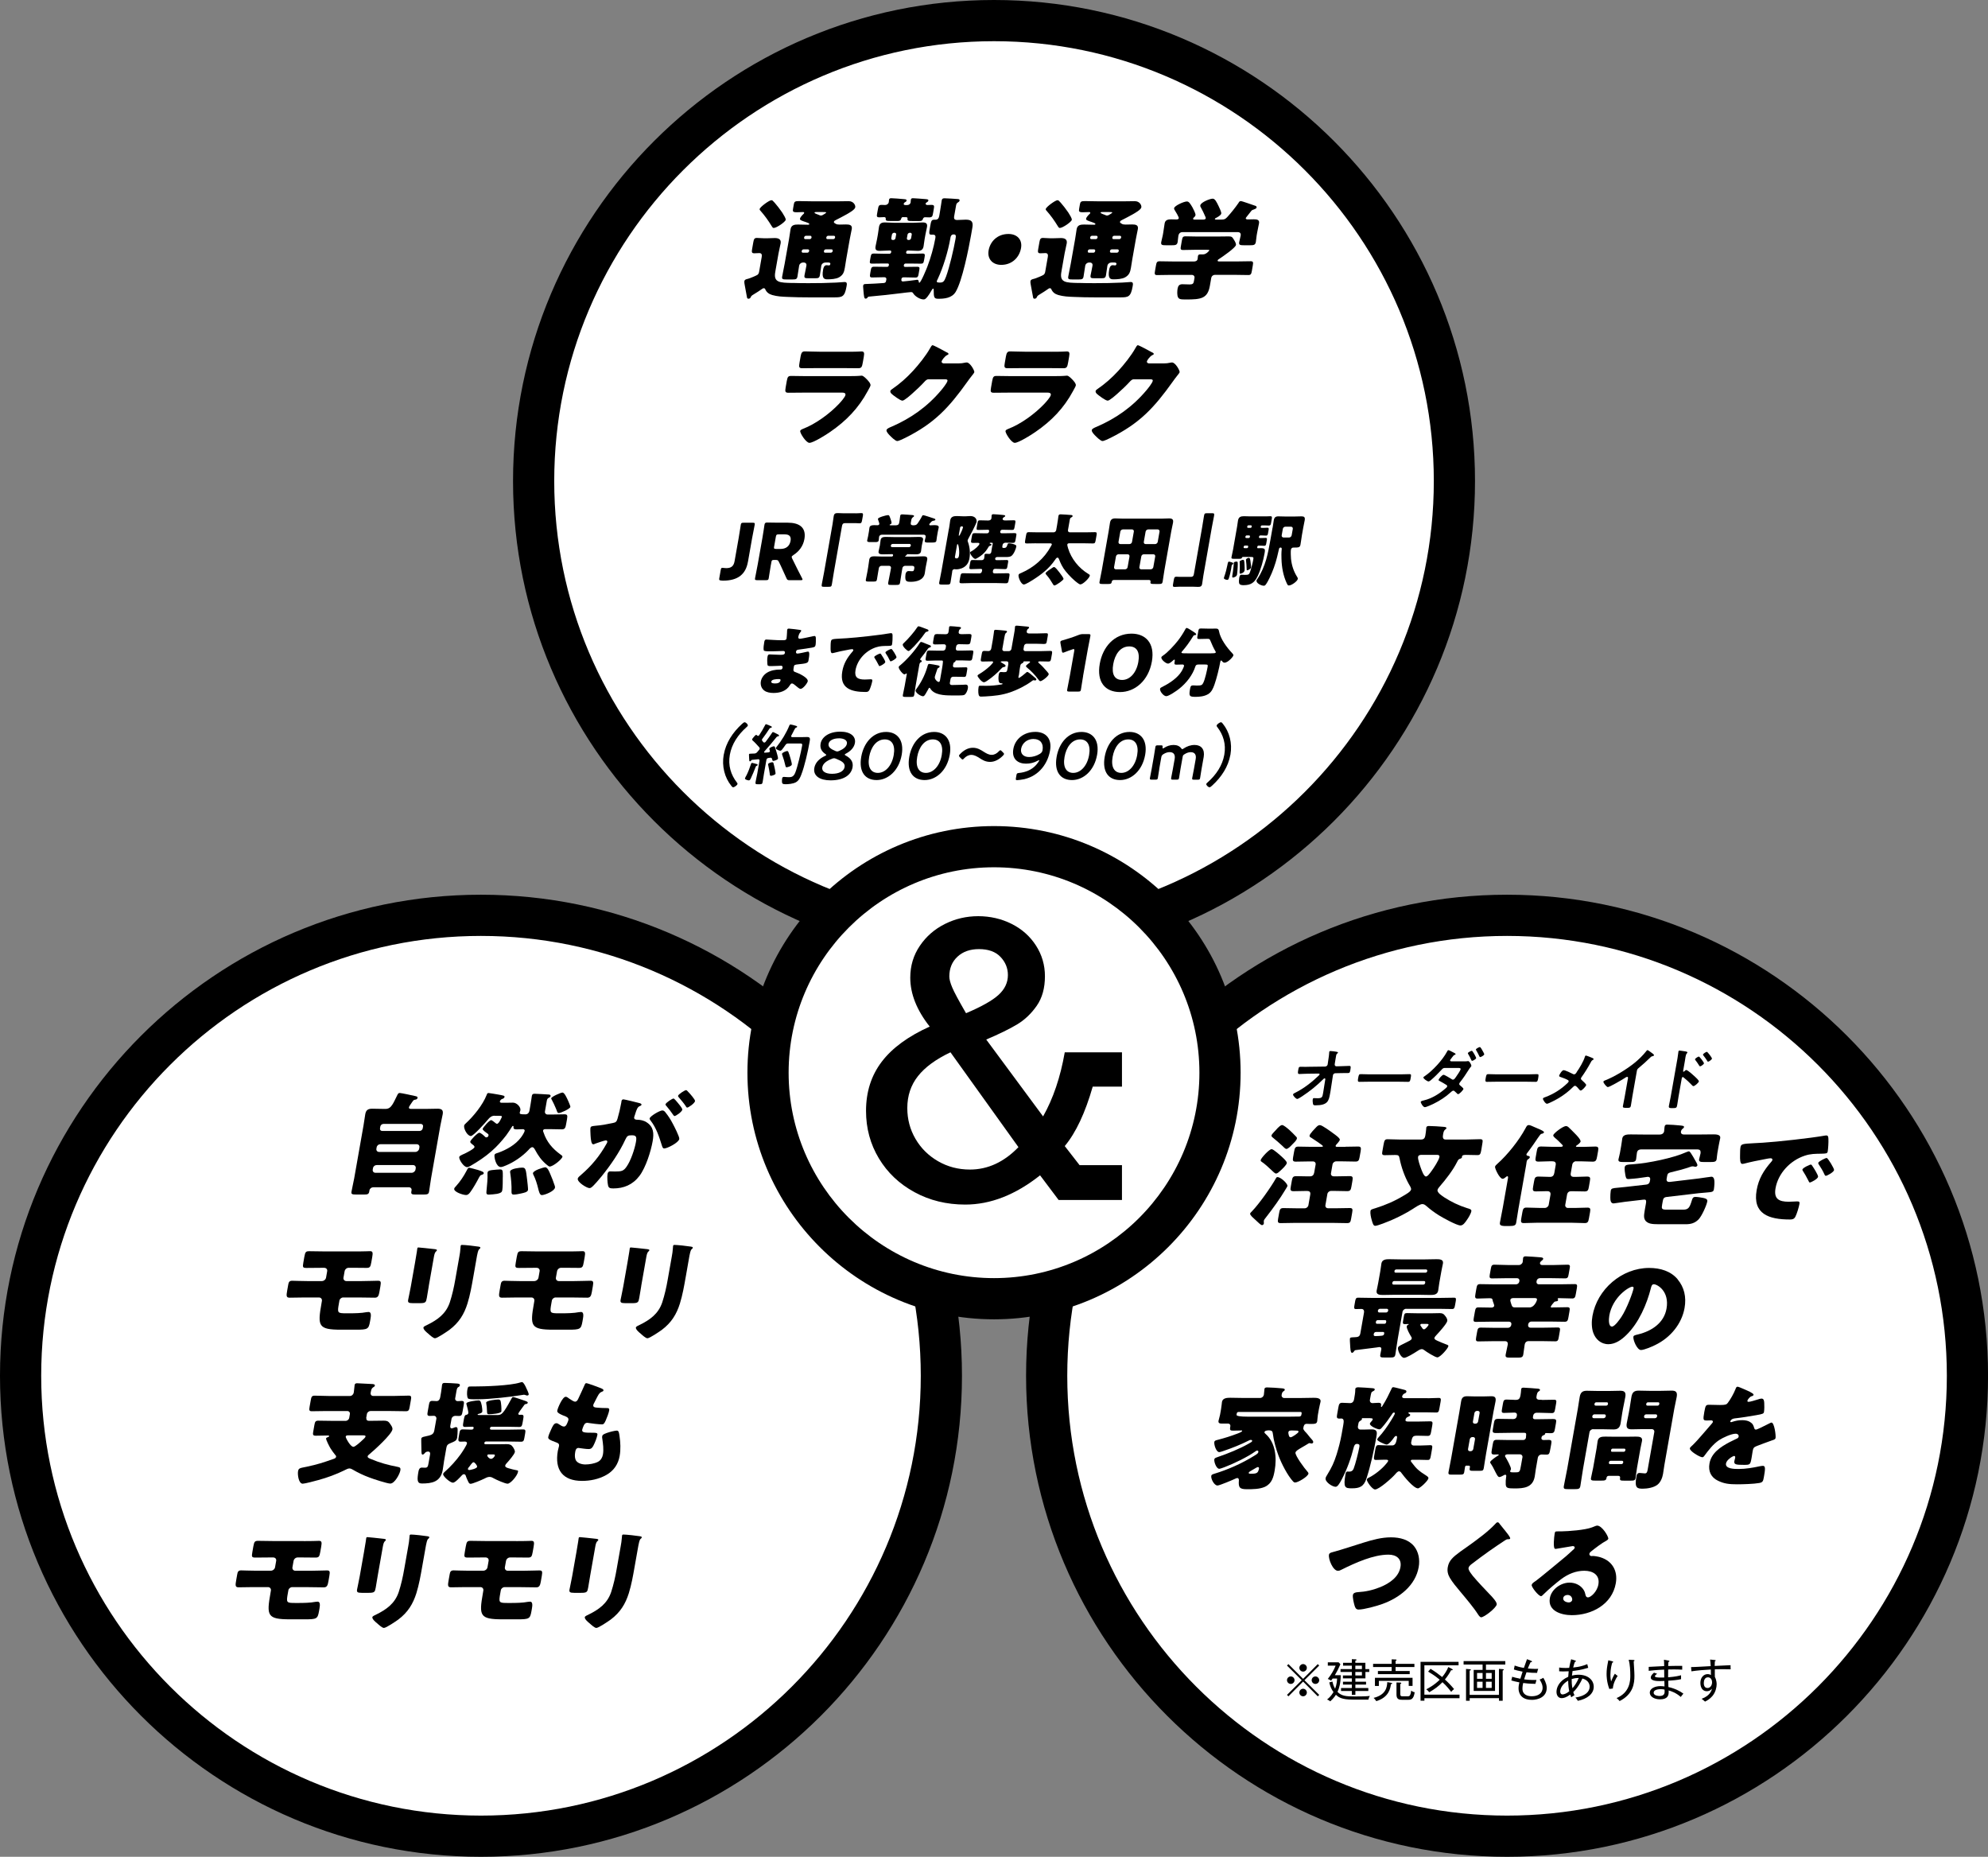
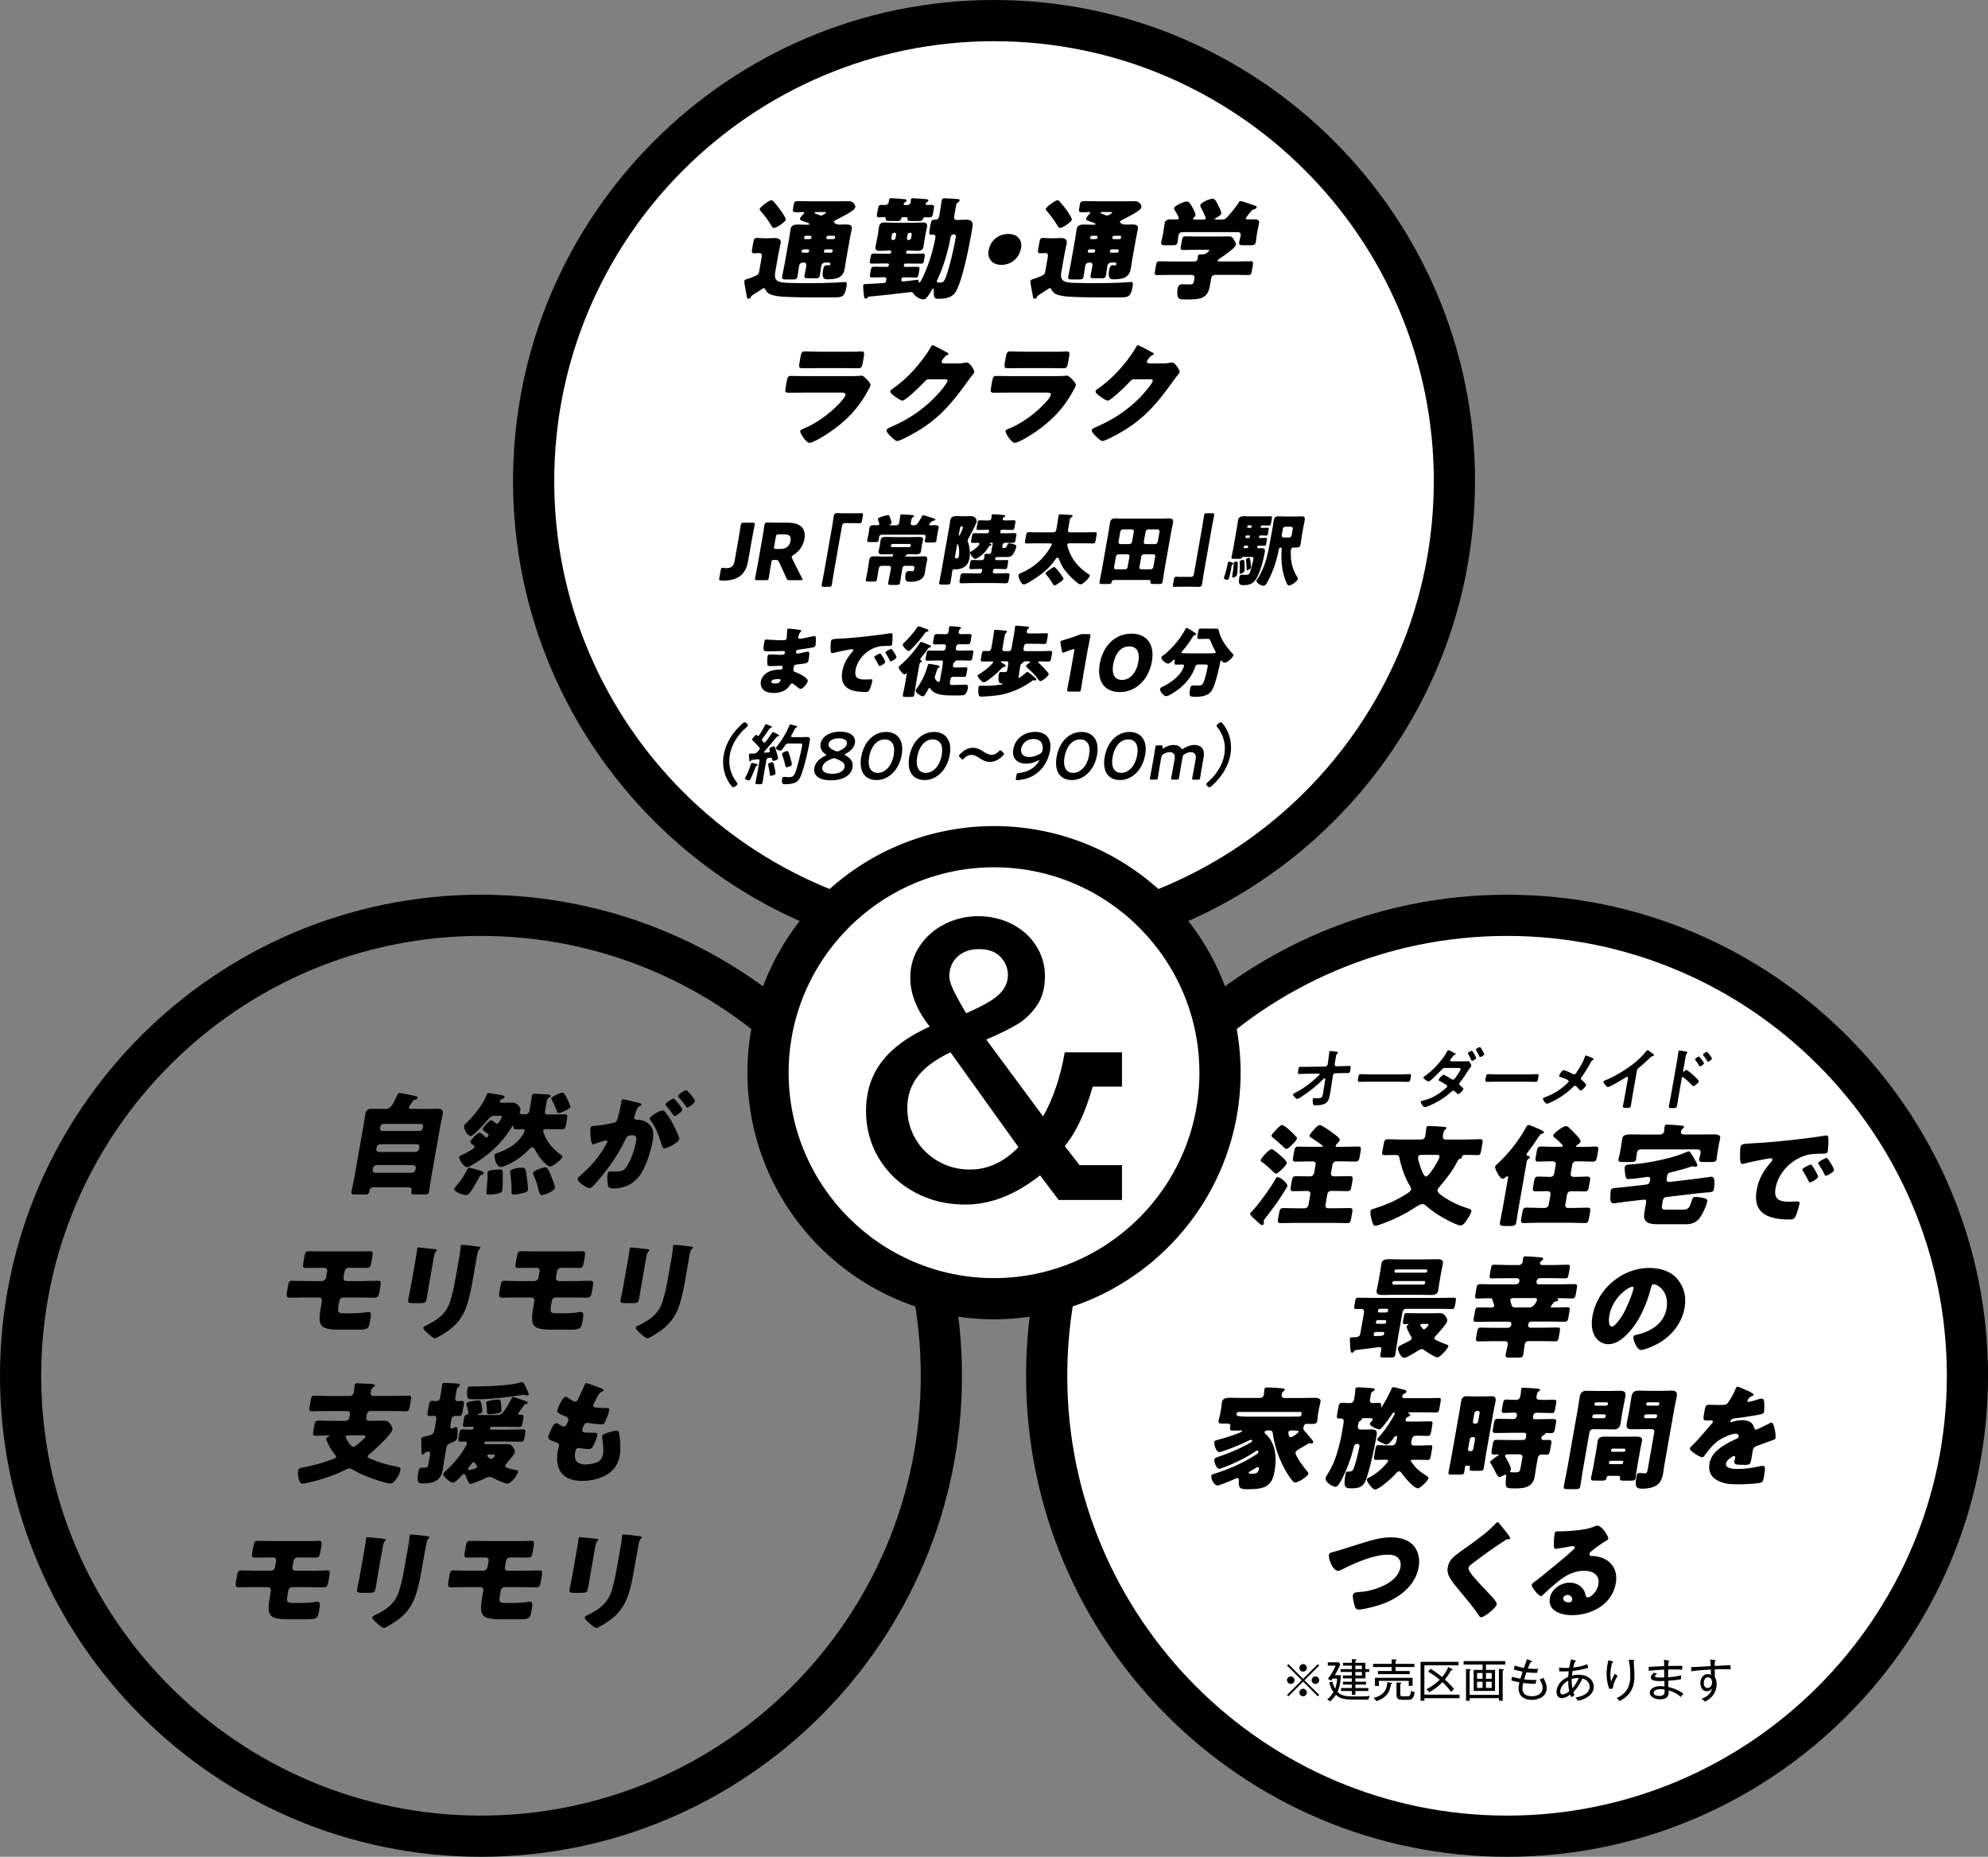
<svg xmlns="http://www.w3.org/2000/svg" id="_レイヤー_1" viewBox="0 0 482.59 450.69">
  <rect x="0" y="0" width="482.59" height="450.69" fill="#808080" stroke="none" />
  <defs>
    <style>.cls-1{fill:#fff;}</style>
  </defs>
  <circle class="cls-1" cx="241.3" cy="116.76" r="111.76" transform="translate(-8.81 20.3) rotate(-4.73)" />
  <path d="m241.3,10c58.87,0,106.76,47.89,106.76,106.76s-47.89,106.76-106.76,106.76-106.76-47.89-106.76-106.76S182.43,10,241.3,10m0-10c-64.38,0-116.76,52.38-116.76,116.76s52.38,116.76,116.76,116.76,116.76-52.38,116.76-116.76S305.68,0,241.3,0h0Z" />
-   <circle class="cls-1" cx="116.76" cy="333.93" r="111.76" />
-   <path d="m116.76,227.17c58.87,0,106.76,47.89,106.76,106.76s-47.89,106.76-106.76,106.76S10,392.8,10,333.93s47.89-106.76,106.76-106.76m0-10C52.38,217.17,0,269.55,0,333.93s52.38,116.76,116.76,116.76,116.76-52.38,116.76-116.76-52.38-116.76-116.76-116.76h0Z" />
+   <path d="m116.76,227.17c58.87,0,106.76,47.89,106.76,106.76s-47.89,106.76-106.76,106.76S10,392.8,10,333.93s47.89-106.76,106.76-106.76m0-10C52.38,217.17,0,269.55,0,333.93s52.38,116.76,116.76,116.76,116.76-52.38,116.76-116.76-52.38-116.76-116.76-116.76Z" />
  <path d="m183.78,66.78c.35-.24.45-.51.51-.89l.62-3.54c.09-.49,0-.92-.58-.92-.25,0-.92.05-1.22.05-.63,0-.66-.3-.54-1l.3-1.7c.13-.73.26-1.03.87-1.03.41,0,1.03.08,1.63.08h1.02c.6,0,1.16-.05,1.69-.05.91,0,1.6.3,1.42,1.3-.11.65-.33,1.41-.51,2.41l-.72,4.08c-.19,1.05-.39,2.19.62,2.7.73.38,2.13.38,3.17.41h.52c1.28.05,2.54.05,3.81.05,2.2,0,4.37-.03,6.56-.14.44-.03,1.81-.14,2.08-.14.66,0,.57.49.46,1.11-.44,2.52-1.07,2.62-2.96,2.62h-6.1c-1.76,0-3.48-.03-5.23-.11-1.34-.05-2.51-.11-3.74-.46-.81-.24-1.37-.65-1.7-1.41-.05-.16-.18-.24-.37-.24-.16,0-.23.05-.35.14-.35.27-1.62,1.08-2.05,1.33-.58.35-.62.41-.76.73-.09.22-.31.35-.53.35-.36,0-.34-.24-.4-.51-.18-.87-.3-1.73-.48-2.6-.05-.32-.18-.84-.12-1.16.07-.38.41-.46.87-.57.12-.05.29-.08.44-.14.32-.11,1.51-.6,1.75-.76Zm3.51-18.18c.19,0,.33.14.54.38.07.05.14.16.23.24.57.65,1.22,1.49,1.72,2.22.05.05.09.14.15.22.3.49.86,1.35.8,1.7-.09.51-2.22,1.97-2.9,1.97-.25,0-.3-.16-.48-.41-.87-1.43-1.71-2.6-2.81-3.84-.12-.11-.16-.19-.13-.35.09-.49,2.3-2.14,2.88-2.14Zm13.13,15.12c-.63,0-.98.41-1.04.73-.13.76-.22,1.54-.35,2.33-.12.7-.38.76-1.2.76h-1.54c-.88,0-1.12-.05-.99-.76.14-.78.33-1.54.46-2.33.07-.38-.15-.73-.67-.73h-.11c-.55,0-.92.38-.98.73-.16.89-.26,1.79-.42,2.68-.11.65-.43.7-1.2.7h-1.51c-.82,0-1.12-.05-1-.7.19-1.08.43-2.14.62-3.19l1.04-5.87c.17-.97.27-1.84.38-2.46.18-1,.96-1.11,1.79-1.11s1.61.05,2.41.05c.11,0,.33,0,.35-.14.04-.22-.4-.35-.95-.54-.11-.03-.23-.08-.34-.11-.57-.22-1.04-.32-.97-.7.05-.3.56-.87.83-1.11.06-.05.17-.16.18-.24.03-.19-.12-.24-.26-.24-.49,0-1,.05-1.52.05-.99,0-1.04-.19-.9-.95l.16-.92c.12-.68.26-.84,1.22-.84,1.02,0,2.02.05,3.04.05h6.78c.77,0,1.54-.03,2.31-.03,1.15,0,1.67.97,1.57,1.51-.1.57-1.56,1.38-2.08,1.68-.67.38-2,1.08-2.67,1.41-.18.08-.4.22-.43.43-.04.22.19.3.39.43.24.19.65.22.98.22.52,0,1.05-.03,1.57-.03.82,0,1.57.11,1.4,1.11-.12.7-.33,1.54-.49,2.46l-.86,4.87c-.12.7-.22,1.38-.33,2.06-.18,1-.36,1.73-1.4,2.33-.76.43-2.01.49-2.81.49-.71,0-1.47-.08-1.07-2.35.08-.43.25-1.08.85-1.08.19,0,.4.05.57.05s.29-.08.34-.35c.03-.19-.1-.35-.46-.35h-.69Zm-5.37-3.19c-.19,0-.38.14-.42.35l-.02.11c-.03.19.1.35.3.35h1.07c.19,0,.39-.16.42-.35l.02-.11c.04-.22-.1-.35-.29-.35h-1.07Zm1.95-2.95c0-.19-.1-.35-.29-.35h-1.07c-.19,0-.39.16-.42.35l-.02.11c-.04.22.1.35.3.35h1.07c.19,0,.38-.14.42-.35l.02-.11Zm1.08-6.11c-.16,0-.33,0-.35.14-.02.14.21.22.59.38.18.05.44.16.69.27.07.05.18.05.27.05.3,0,.46-.14.74-.3.12-.08.52-.3.54-.43.02-.11-.39-.11-.75-.11h-1.73Zm3.62,9.87c.2-.03.39-.16.42-.35l.02-.11c.04-.22-.1-.35-.29-.35h-1.4c-.19,0-.38.14-.42.35l-.02.11c-.03.19.1.35.29.35h1.4Zm.58-3.3c.19,0,.38-.14.42-.35l.02-.11c.03-.19-.1-.35-.29-.35h-1.4c-.19,0-.39.16-.42.35l-.02.11c-.04.22.1.35.29.35h1.4Z" />
  <path d="m221.83,54.07c.71,0,1.44-.08,2.16-.08.8,0,1.19.27,1.04,1.11-.1.57-.26,1.16-.37,1.78l-.2,1.11c-.11.62-.16,1.22-.26,1.79-.15.84-.61,1.11-1.4,1.11-.74,0-1.44-.08-2.16-.08h-.19c-.27,0-.43.11-.48.38v.05c-.04.19.09.35.29.35h1.26c.82,0,1.66-.05,2.45-.05.6,0,.58.3.47.92l-.11.62c-.13.73-.22.92-.79.92-.82,0-1.62-.03-2.44-.03h-1.26c-.19,0-.38.14-.41.32l-.02.14c-.04.22.1.35.29.35h.55c.8,0,1.63-.03,2.42-.03.58,0,.59.22.49.81l-.17.97c-.1.59-.2.84-.75.84-.82,0-1.61-.05-2.43-.05h-.55c-.19,0-.39.16-.42.35l-.02.14c-.06.32.05.51.38.51.3,0,2.86-.32,3.25-.38.06-.03.14-.03.2-.03.3,0,.37.24.38.49.01.08.04.22.15.22.36,0,1.75-3.38,1.95-3.92.82-2.16,1.54-4.68,1.93-6.9.09-.49.01-.84-.57-.84h-.41c-.63,0-.57-.35-.29-1.95.24-1.38.32-1.68,1.01-1.68h.3c.6,0,.81-.41.91-.95l.14-.81c.19-1.08.43-2.76.46-2.95.07-.41.33-.49.69-.49.49,0,2.75.14,3.26.19.27.03.42.11.38.35-.04.24-.2.35-.35.43-.4.24-.44.46-.51.84l-.45,2.54c-.11.65.08.92.74.92s1.39-.08,2.1-.08c1.46,0,1.82.59,1.57,1.97l-.33,1.89c-.55,3.11-2.12,11.06-3.73,13.69-.93,1.51-2.76,1.65-4.19,1.65-1.02,0-1.13-.27-1.13-2.16,0-.16,0-.3-.14-.3-.08,0-.18.11-.3.3-.45.81-.82,1.35-1.1,1.7-.47.62-.74.62-.93.62-.85,0-2.06-.76-2.47-1.43-.15-.27-.27-.35-.6-.35-.27,0-1.79.19-2.16.24-2.61.32-5.16.62-7.81.84-.39.03-.42.05-.57.27-.11.16-.26.24-.45.24-.36,0-.4-.54-.52-1.87-.09-1.05-.09-1.22-.07-1.3.06-.32.29-.38.59-.38.55,0,3.99-.19,4.41-.24.37-.05.5-.19.56-.51l.07-.38c.05-.27-.13-.51-.43-.51h-.58c-.82,0-1.63.05-2.45.05-.6,0-.58-.27-.45-1.05l.09-.51c.13-.76.19-1.05.85-1.05.8,0,1.59.03,2.41.03h.77c.19,0,.35-.14.39-.35l.02-.14c.03-.19-.08-.32-.27-.32h-1.4c-.82,0-1.63.03-2.45.03-.55,0-.56-.24-.47-.78l.16-.89c.1-.54.19-.78.74-.78.82,0,1.61.05,2.44.05h1.4c.19,0,.36-.16.39-.35l.02-.11c.03-.19-.08-.32-.25-.32h-.38c-.71,0-1.44.08-2.16.08-.8,0-1.17-.24-1.01-1.11.1-.57.26-1.16.37-1.79l.2-1.11c.11-.62.16-1.22.26-1.78.15-.87.61-1.11,1.43-1.11.71,0,1.39.08,2.1.08h4.92Zm-2.5-1.38c-.3,0-.48.05-.56.38-.14.49-.38.57-.95.57h-1.48c-1.26,0-1.36-.05-1.32-.62.01-.22-.19-.32-.38-.32-.36,0-.75.05-1.14.05-.69,0-.7-.22-.58-.89l.16-.89c.19-1.05.25-1.24.99-1.24.27,0,.52.03.79.03.44,0,.82-.27.89-.7.02-.14.05-.27.04-.41l.03-.19c.05-.3.28-.35.53-.35.41,0,2.31.14,3.07.22.48.05.7.08.65.35-.04.24-.25.35-.47.46-.1.08-.2.19-.22.32-.06.32.38.32.63.32h.08c.66,0,.91-.35.96-.62.03-.19.05-.57.07-.73.05-.27.28-.32.52-.32.27,0,2.47.16,3.07.22.48.05.7.08.65.35-.03.19-.19.32-.35.41-.15.08-.28.16-.3.32-.05.3.27.35.49.35.27,0,.55-.03.86-.03.8,0,.75.24.59,1.16l-.13.76c-.15.87-.22,1.11-.99,1.11-.3,0-.63-.03-.96-.03-.44,0-.51.38-.55.46-.13.41-.44.46-.91.46h-1.46c-1.26,0-1.39-.05-1.35-.62.03-.19-.08-.32-.41-.32h-.58Zm-2.29,3.81c-.25,0-.48.22-.52.43l-.16.89c-.04.24.12.43.36.43h.14c.25,0,.47-.19.52-.43l.16-.89c.04-.22-.09-.41-.36-.43h-.14Zm3.79,0c-.28.03-.48.22-.52.43l-.16.89c-.04.24.12.43.36.43h.14c.25,0,.47-.19.52-.43l.16-.89c.04-.22-.12-.43-.36-.43h-.14Zm7.23,12.09c.88,0,1.13-.19,1.6-1.46.85-2.33,1.87-6.71,2.29-9.12.13-.73.17-1.11-.46-1.11-.58,0-.72.49-.77.81l-.03.19c-.53,3.03-1.69,6.92-3.05,9.82-.05.11-.21.41-.23.51-.05.3.16.35.65.35Z" />
  <path d="m247.86,60.21c-.41,2.3-2.2,4.08-4.81,4.08-2.09,0-3.43-1.43-3.06-3.52.38-2.14,2.1-3.98,4.82-3.98,2.09,0,3.41,1.38,3.05,3.41Z" />
  <path d="m253.23,66.78c.35-.24.45-.51.51-.89l.62-3.54c.09-.49,0-.92-.58-.92-.25,0-.92.05-1.22.05-.63,0-.66-.3-.54-1l.3-1.7c.13-.73.26-1.03.87-1.03.41,0,1.03.08,1.63.08h1.02c.6,0,1.16-.05,1.69-.05.91,0,1.6.3,1.42,1.3-.11.65-.33,1.41-.51,2.41l-.72,4.08c-.19,1.05-.39,2.19.62,2.7.73.38,2.13.38,3.17.41h.52c1.28.05,2.54.05,3.81.05,2.2,0,4.37-.03,6.56-.14.44-.03,1.81-.14,2.08-.14.66,0,.57.49.46,1.11-.44,2.52-1.07,2.62-2.96,2.62h-6.1c-1.76,0-3.48-.03-5.23-.11-1.34-.05-2.51-.11-3.74-.46-.81-.24-1.37-.65-1.7-1.41-.05-.16-.18-.24-.37-.24-.17,0-.23.05-.35.14-.35.27-1.62,1.08-2.05,1.33-.58.35-.62.41-.76.73-.09.22-.31.35-.53.35-.36,0-.34-.24-.4-.51-.18-.87-.3-1.73-.48-2.6-.05-.32-.18-.84-.12-1.16.07-.38.41-.46.87-.57.12-.05.29-.08.44-.14.32-.11,1.51-.6,1.75-.76Zm3.51-18.18c.19,0,.33.14.54.38.07.05.14.16.23.24.57.65,1.22,1.49,1.72,2.22.04.05.09.14.15.22.3.49.86,1.35.8,1.7-.09.51-2.22,1.97-2.9,1.97-.25,0-.3-.16-.48-.41-.87-1.43-1.71-2.6-2.81-3.84-.12-.11-.16-.19-.13-.35.09-.49,2.3-2.14,2.88-2.14Zm13.13,15.12c-.63,0-.98.41-1.04.73-.13.76-.22,1.54-.35,2.33-.12.7-.38.76-1.2.76h-1.54c-.88,0-1.12-.05-.99-.76.14-.78.33-1.54.46-2.33.07-.38-.15-.73-.67-.73h-.11c-.55,0-.92.38-.98.73-.16.89-.26,1.79-.42,2.68-.11.65-.43.7-1.2.7h-1.51c-.82,0-1.12-.05-1-.7.19-1.08.43-2.14.62-3.19l1.04-5.87c.17-.97.27-1.84.38-2.46.18-1,.96-1.11,1.79-1.11s1.61.05,2.41.05c.11,0,.33,0,.35-.14.04-.22-.41-.35-.95-.54-.1-.03-.23-.08-.34-.11-.57-.22-1.04-.32-.97-.7.05-.3.56-.87.83-1.11.06-.05.17-.16.18-.24.03-.19-.12-.24-.26-.24-.49,0-1,.05-1.52.05-.99,0-1.04-.19-.9-.95l.16-.92c.12-.68.26-.84,1.22-.84,1.02,0,2.02.05,3.04.05h6.78c.77,0,1.54-.03,2.31-.03,1.15,0,1.67.97,1.57,1.51-.1.57-1.56,1.38-2.08,1.68-.67.38-2,1.08-2.67,1.41-.18.08-.4.22-.43.43-.04.22.19.3.39.43.24.19.65.22.98.22.52,0,1.05-.03,1.57-.03.82,0,1.57.11,1.4,1.11-.12.7-.33,1.54-.49,2.46l-.86,4.87c-.12.7-.22,1.38-.33,2.06-.18,1-.36,1.73-1.4,2.33-.76.43-2.01.49-2.81.49-.71,0-1.47-.08-1.07-2.35.08-.43.25-1.08.85-1.08.19,0,.4.05.57.05s.29-.08.34-.35c.03-.19-.1-.35-.46-.35h-.69Zm-5.37-3.19c-.19,0-.38.14-.42.35l-.02.11c-.03.19.1.35.29.35h1.07c.19,0,.39-.16.42-.35l.02-.11c.04-.22-.1-.35-.3-.35h-1.07Zm1.95-2.95c0-.19-.1-.35-.3-.35h-1.07c-.19,0-.39.16-.42.35l-.02.11c-.04.22.1.35.29.35h1.07c.19,0,.38-.14.42-.35l.02-.11Zm1.08-6.11c-.17,0-.33,0-.35.14-.02.14.21.22.59.38.18.05.44.16.69.27.07.05.18.05.27.05.3,0,.46-.14.74-.3.12-.08.52-.3.54-.43.02-.11-.39-.11-.75-.11h-1.73Zm3.61,9.87c.2-.03.39-.16.42-.35l.02-.11c.04-.22-.1-.35-.3-.35h-1.4c-.19,0-.38.14-.42.35l-.02.11c-.03.19.1.35.3.35h1.4Zm.58-3.3c.19,0,.38-.14.42-.35l.02-.11c.03-.19-.1-.35-.3-.35h-1.4c-.19,0-.39.16-.42.35l-.02.11c-.04.22.1.35.3.35h1.4Z" />
  <path d="m300.14,63.46c1.15,0,2.32-.05,3.47-.05.63,0,.64.27.5,1.08l-.21,1.22c-.14.78-.24,1.05-.85,1.05-1.18,0-2.32-.05-3.48-.05h-4.56c-.55,0-.9.3-.99.81l-.32,1.84c-.55,3.14-2.18,3.33-5.83,3.33-1.24,0-1.69-.05-1.93-.59-.22-.49-.18-1.46-.08-2.03.12-.68.41-1.08,1.15-1.08.52,0,1.09.05,1.8.05s.92-.22,1.01-.76l.14-.78c.09-.49-.22-.78-.71-.78h-4.86c-1.18,0-2.34.05-3.53.05-.6,0-.61-.3-.47-1.08l.21-1.19c.14-.81.25-1.08.88-1.08,1.15,0,2.3.05,3.48.05h4.86c.41,0,.82-.14.91-.62.03-.16.04-.51.07-.7.07-.38.35-.41.65-.41h.63c.74,0,1.48-.89,1.49-.97.02-.14-.25-.14-.58-.14h-2.97c-.93,0-1.88.05-2.81.05-.66,0-.67-.24-.54-.97l.24-1.38c.13-.73.23-.97.89-.97.93,0,1.86.05,2.79.05h4.94c.91,0,1.84-.03,2.75-.03.77,0,.85.16,1.28.84.23.38.53.89.47,1.24-.12.7-3.28,2.87-4.02,3.35-.22.14-.4.24-.43.43-.03.19.21.22.37.22h4.2Zm2.27-10.52c-.04.24.25.32.44.32.49,0,.99-.03,1.52-.03.71,0,1.41.08,1.26.97-.11.65-.31,1.43-.45,2.24l-.12.68c-.1.6-.12,1.16-.2,1.6-.13.76-.53.81-1.41.81h-1.48c-.91,0-1.28-.05-1.15-.78.09-.51.26-1.03.35-1.54.1-.57-.15-.87-.73-.87h-13.32c-.63,0-.96.3-1.07.92-.09.49-.09.97-.17,1.46-.13.76-.53.81-1.41.81h-1.43c-.91,0-1.28-.05-1.15-.78.08-.46.27-1.08.37-1.62l.12-.68c.14-.81.23-1.6.34-2.24.16-.89.91-.97,1.63-.97.44,0,.9.03,1.26.03.22,0,.51-.08.55-.32.04-.22-.8-1.68-.98-1.92-.11-.16-.19-.32-.16-.51.1-.59,2.35-1.62,3.11-1.62.47,0,.79.49,1.34,1.43.19.35.8,1.51.74,1.89-.05.27-.24.43-.43.6-.06.05-.14.16-.15.24-.04.24.23.24.4.24h2.06c.19,0,.55-.03.61-.32.02-.11-.04-.24-.12-.43-.21-.51-.81-1.79-1.09-2.25-.09-.14-.15-.24-.11-.46.13-.76,2.35-1.62,3-1.62.55,0,.92.73,1.44,1.81.16.35.71,1.43.64,1.81-.08.43-.93.89-1.32,1.08-.12.05-.22.14-.23.22-.02.11.08.16.27.16h1.32c.66,0,.92-.08,1.4-.59.95-1.05,1.87-2.19,2.72-3.41.15-.24.25-.49.58-.49.36,0,2.83.92,3.35,1.08.37.11.54.19.49.49-.04.22-.36.35-.66.46-.41.14-.5.16-.75.51-.18.24-.39.51-.6.76-.32.41-.6.73-.61.84Z" />
  <path d="m206.72,91.28c.71,0,1.46,0,1.82-.05.2-.03.45-.05.64-.05.44,0,1.2.84,1.52,1.19.27.32.69.78.61,1.22-.04.24-.55,1.08-.68,1.35-2.21,4.11-5.2,7.22-9.11,9.9-.91.65-4.09,2.65-5.03,2.65-.82,0-2.33-2.38-2.24-2.89.04-.24.43-.41.63-.49,3.06-1.16,6.47-3.65,8.76-6.06.41-.43,1.5-1.65,1.59-2.16.1-.54-.44-.59-.77-.59h-9.37c-1.24,0-2.45.03-3.66.03-.82,0-.89-.24-.71-1.3l.27-1.54c.19-1.08.38-1.24,1.1-1.24,1.26,0,2.52.05,3.78.05h10.82Zm-1.29-5.9c.85,0,1.73,0,2.61-.03.36,0,.72-.05,1.08-.05.69,0,.73.38.56,1.35l-.22,1.27c-.2,1.11-.29,1.46-1.14,1.46-1.21,0-2.41-.03-3.59-.03h-6.4c-1.18,0-2.39.03-3.6.03-.82,0-.82-.35-.64-1.38l.26-1.49c.16-.89.38-1.22,1.01-1.22.82,0,2.32.08,3.67.08h6.4Z" />
  <path d="m232.8,88.2c.49,0,.83-.03,1.57-.19.11-.03.2-.03.31-.03.82,0,1.9,1.97,1.84,2.35-.03.19-.49.73-.66.95-.35.43-.68.89-1.01,1.35-4.52,6.33-8.02,10.12-15.12,13.66-.45.22-1.56.76-1.92.76-.49,0-1.49-1.03-1.87-1.41-.28-.3-.81-.87-.74-1.24.05-.3.47-.49.86-.68.09-.03.18-.08.27-.11,4.78-2.06,8.8-4.9,12.18-8.93.38-.46,1.4-1.73,1.49-2.24.06-.35-.32-.38-.65-.38h-3.93c-.47,0-.74.32-1.05.65-.68.76-2.1,2.11-2.91,2.81-.42.38-1.95,1.73-2.39,1.73-.55,0-2.29-1.33-2.69-1.7-.14-.16-.29-.38-.25-.62.03-.19.19-.32.35-.43,1.97-1.35,3.56-2.76,5.16-4.49,1.39-1.51,3.15-3.71,4.12-5.46.2-.35.41-.76.63-.76.25,0,2.86,1.41,3.28,1.65.31.14.61.27.57.49-.02.14-.17.19-.29.24-.72.35-1.34,1.35-1.37,1.54-.05.3.17.43.44.49h3.79Z" />
  <path d="m256.56,91.28c.71,0,1.46,0,1.82-.05.2-.03.45-.05.64-.05.44,0,1.2.84,1.52,1.19.27.32.69.78.61,1.22-.04.24-.55,1.08-.68,1.35-2.21,4.11-5.2,7.22-9.11,9.9-.91.65-4.09,2.65-5.03,2.65-.82,0-2.33-2.38-2.24-2.89.04-.24.43-.41.64-.49,3.06-1.16,6.47-3.65,8.76-6.06.41-.43,1.5-1.65,1.59-2.16.1-.54-.44-.59-.77-.59h-9.37c-1.24,0-2.45.03-3.66.03-.82,0-.89-.24-.7-1.3l.27-1.54c.19-1.08.38-1.24,1.1-1.24,1.26,0,2.52.05,3.78.05h10.82Zm-1.29-5.9c.85,0,1.73,0,2.61-.03.36,0,.72-.05,1.08-.05.69,0,.73.38.56,1.35l-.22,1.27c-.2,1.11-.29,1.46-1.14,1.46-1.21,0-2.41-.03-3.59-.03h-6.4c-1.18,0-2.39.03-3.6.03-.82,0-.82-.35-.64-1.38l.26-1.49c.16-.89.38-1.22,1.01-1.22.82,0,2.32.08,3.67.08h6.4Z" />
  <path d="m282.64,88.2c.49,0,.83-.03,1.57-.19.11-.03.2-.03.31-.03.82,0,1.9,1.97,1.84,2.35-.03.19-.49.73-.66.95-.35.43-.68.89-1.01,1.35-4.52,6.33-8.02,10.12-15.13,13.66-.45.22-1.56.76-1.92.76-.49,0-1.49-1.03-1.87-1.41-.28-.3-.81-.87-.74-1.24.05-.3.47-.49.86-.68.09-.03.18-.08.27-.11,4.79-2.06,8.8-4.9,12.18-8.93.38-.46,1.4-1.73,1.49-2.24.06-.35-.32-.38-.65-.38h-3.93c-.47,0-.74.32-1.05.65-.68.76-2.1,2.11-2.91,2.81-.42.38-1.95,1.73-2.39,1.73-.55,0-2.29-1.33-2.69-1.7-.14-.16-.29-.38-.25-.62.03-.19.19-.32.35-.43,1.97-1.35,3.56-2.76,5.16-4.49,1.39-1.51,3.15-3.71,4.12-5.46.2-.35.41-.76.63-.76.25,0,2.86,1.41,3.28,1.65.31.14.61.27.57.49-.02.14-.17.19-.29.24-.72.35-1.34,1.35-1.37,1.54-.05.3.17.43.44.49h3.79Z" />
  <path d="m181.55,136.4c-.51,2.9-2.32,4.54-6.05,4.54-.17,0-.34-.02-.51-.04-.39-.06-.46-.13-.39-.53l.36-2.04c.07-.4.15-.51.42-.51.1,0,.25.02.36.04.13.02.32.04.53.04,1.13,0,1.82-.38,2.05-1.69l.98-5.55c.18-1,.5-3.18.53-3.31.07-.4.2-.47.64-.47h2.27c.44,0,.54.08.47.47-.02.13-.46,2.31-.64,3.31l-1.01,5.74Z" />
  <path d="m187.14,137.04c-.18,1-.5,3.18-.53,3.31-.07.4-.2.47-.64.47h-2.21c-.44,0-.54-.08-.47-.47.02-.13.46-2.31.64-3.31l1.14-6.44c.18-1,.49-3.1.51-3.24.07-.4.23-.53.63-.53.13,0,1.82.04,2.7.04h2.33c2.61,0,4.55,1.02,4.03,3.98-.31,1.74-1.34,3.03-2.68,3.88-.26.17-.38.28-.4.42-.02.09.02.21.1.4l.47.95c.59,1.21,1.06,2.14,1.95,3.86.07.15.11.25.1.32-.02.11-.16.15-.43.15h-2.69c-.5,0-.6-.08-.78-.49-.55-1.25-1.01-2.25-1.4-3.07l-.44-.89c-.2-.4-.3-.47-.8-.47h-.37c-.48,0-.57.08-.65.55l-.1.59Zm.77-4.37c-.08.47,0,.57.48.57h1.08c1.21,0,2.19-.55,2.44-1.97.2-1.15-.4-1.57-1.43-1.57h-1.46c-.48,0-.59.09-.68.57l-.42,2.4Z" />
  <path d="m207.7,124.6c.54,0,.99-.06,1.38-.06.46,0,.47.19.36.8l-.16.89c-.11.61-.18.79-.64.79-.29,0-.57-.04-.84-.04h-2.63c-.63,0-.71.32-.8.85l-1.95,11.06c-.17.97-.3,1.91-.47,2.88-.11.61-.19.66-.83.66h-1.12c-.5,0-.6-.06-.51-.61.17-.98.38-1.95.56-2.94l2.04-11.59c.12-.68.18-1.34.3-2.03.11-.62.43-.72.99-.72.4,0,.78.04,1.17.04h3.15Z" />
  <path d="m222.2,135.09c.65,0,1.32-.06,1.97-.06.62,0,1.03.13.91.83-.1.55-.23,1.12-.34,1.7l-.05.27c-.09.49-.13.93-.2,1.33-.29,1.67-2.04,2.06-3.4,2.06-.77,0-1.18-.08-1.29-.66-.06-.28-.04-.85.01-1.17.07-.4.29-.78.75-.78.29,0,.57.04.86.04.37,0,.43-.13.53-.7.07-.42-.12-.61-.53-.61h-1.73c-.29,0-.58.25-.63.53l-.13.74c-.17.95-.28,1.89-.44,2.82-.09.51-.29.55-.98.55h-1.13c-.67,0-.86-.04-.77-.55.16-.93.39-1.87.55-2.82l.13-.74c.05-.28-.16-.53-.44-.53h-1.87c-.31,0-.58.25-.63.53l-.17.95c-.12.66-.2,1.25-.31,1.87-.08.44-.31.47-.89.47h-1.1c-.56,0-.78-.04-.7-.47.11-.62.26-1.25.37-1.87l.19-1.1c.12-.66.17-1.29.27-1.86.12-.7.59-.83,1.2-.83.65,0,1.3.06,1.97.06h2.31c.17,0,.27-.13.3-.28.03-.15-.04-.3-.2-.3h-.23c-.67,0-1.35.04-2.02.04-.54,0-1.19-.04-1.06-.74.05-.3.19-.74.28-1.27l.04-.21c.09-.53.11-.97.17-1.27.13-.72.78-.74,1.34-.74.67,0,1.34.04,1.99.04h3.86c.67,0,1.35-.04,2.03-.04.54,0,1.21.02,1.08.74-.05.3-.19.74-.28,1.27l-.04.21c-.09.53-.11.97-.17,1.27-.12.68-.75.74-1.28.74-.69,0-1.36-.04-2.03-.04-.1,0-.13.09-.14.13,0,.06-.12.13-.16.17-.07.06-.24.17-.25.23-.01.06.07.06.1.06h2.37Zm1.92-10.04c.23,0,1.92.57,2.25.68.31.09.73.21.7.38-.04.21-.25.25-.42.28-.28.04-.44.11-.64.34-.12.13-.21.23-.31.34-.07.09-.1.13-.11.21-.03.17.11.23.27.23.29,0,.56-.04.85-.04.6,0,1.27,0,1.16.62-.06.32-.15.64-.21.95l-.21,1.21c-.07.38-.08.68-.13.95-.08.45-.36.49-1.16.49h-.83c-.54,0-.92,0-.84-.49.05-.27.16-.59.21-.85.07-.38-.13-.57-.52-.57h-10.07c-.44,0-.67.28-.71.53-.04.23-.04.55-.08.8-.07.42-.37.47-.85.47h-1.21c-.54,0-.82-.06-.74-.47.05-.27.14-.57.21-.95l.2-1.12c.05-.3.07-.62.13-.95.11-.61.74-.62,1.21-.62.23,0,.48.02.71.02.21,0,.43-.06.48-.3.02-.13-.12-.55-.21-.78-.09-.25-.15-.38-.12-.49.06-.36,2.08-.89,2.43-.89.27,0,.32.06.62.93.08.21.28.81.24,1.02-.02.13-.17.23-.3.28-.06.02-.15.08-.16.13-.02.11.1.11.23.11h1.33c.38,0,.68-.15.75-.57l.11-.61c.07-.42.11-.95.15-1.15.05-.27.27-.32.5-.32.38,0,2.03.13,2.47.17.15.02.42.04.38.25-.02.13-.15.19-.3.3-.29.23-.34.53-.4.87l-.09.49c-.07.42.17.57.55.57h.15c.69,0,.86-.3,1.09-.64.18-.27.79-1.21.89-1.48.09-.17.16-.34.37-.34Zm-7.86,7.38c-.04.21.09.38.3.38h4.11c.19,0,.4-.17.43-.38v-.04c.04-.19-.1-.36-.3-.36h-4.11c-.21,0-.39.15-.43.36v.04Z" />
  <path d="m230.37,128.31c.13-.72.19-1.38.29-1.99.16-.93.84-1.06,1.61-1.06.54,0,1.07.06,1.62.06h.42c.42,0,.84-.06,1.26-.06,1.19,0,1.6.83,1.5,1.4-.09.51-1.66,3.5-2.01,4.11-.06.13-.14.25-.16.38-.03.17.04.3.09.45.42,1.19.58,2.58.34,3.94-.19,1.08-.71,1.93-1.87,2.4-.39.15-.89.25-1.29.25-.19,0-.23,0-.4-.04h-.08c-.23,0-.48.19-.52.42-.01.08-.02.25-.05.42-.14.78-.24,1.57-.38,2.37-.08.47-.27.53-.86.53h-1.19c-.6,0-.78-.04-.69-.53.17-.97.4-1.91.56-2.88l1.79-10.17Zm1.44,6.87c-.04.25.17.36.4.36.38,0,.52-.3.57-.62.2-1.12-.09-2.86-.32-2.86-.1,0-.13.17-.15.28l-.5,2.84Zm.94-5.32c0,.06-.03.19.06.19.12,0,.37-.55.5-.85.04-.09.06-.15.09-.19.1-.25.32-.74.36-.97s-.12-.28-.33-.28c-.17,0-.3.09-.36.28l-.32,1.82Zm6.9-.42c.21,0,.39-.15.43-.36l.03-.19c.03-.17-.08-.3-.25-.3h-.42c-.69,0-1.37.04-1.99.04-.42,0-.43-.15-.34-.68l.18-1.02c.09-.49.15-.64.58-.64.56,0,1.13.04,1.69.04h.4c.33,0,.65-.17.71-.51.02-.09.04-.45.04-.57,0-.04,0-.11.01-.17.04-.21.24-.27.41-.27.35,0,1.84.13,2.24.17.3.04.69.04.64.28-.02.13-.19.21-.32.28-.15.08-.27.23-.3.38-.04.21.16.4.51.4h.52c.56,0,1.12-.04,1.68-.04.44,0,.45.17.35.74l-.15.85c-.1.59-.17.76-.61.76-.62,0-1.28-.04-1.97-.04h-.44c-.21,0-.41.15-.45.36l-.02.13c-.04.21.11.36.32.36h.83c.75,0,1.53-.04,2.28-.04.54,0,.55.17.45.7l-.17.95c-.1.57-.17.72-.67.72-.6,0-1.19-.04-1.78-.04-.33,0-.64.23-.69.53l-.03.17c-.07.4-.08.57.27.57h.13c.37,0,.59-.08.81-.78.08-.25.14-.34.39-.34.44,0,1.24.19,1.58.4.17.11.21.23.17.45-.06.36-.52,1.72-1.18,2.22-.31.23-.89.26-1.37.26h-2.1c-.21,0-.43.13-.47.36-.04.23.12.4.35.4h.42c.67,0,1.33-.04,2.01-.04.42,0,.43.17.35.62l-.17.97c-.08.47-.15.62-.57.62-.67,0-1.32-.06-1.99-.06h-.48c-.19,0-.4.17-.43.38l-.05.27c-.04.25.13.45.38.45h.6c.85,0,1.7-.04,2.54-.04.56,0,.59.15.48.79l-.09.51c-.18,1-.2,1.14-.85,1.14-.83,0-1.66-.06-2.49-.06h-5.59c-.62,0-1.7.06-2.53.06-.58,0-.61-.15-.5-.78l.08-.47c.18-1.04.21-1.19.83-1.19.85,0,1.69.04,2.53.04h1.4c.25,0,.5-.21.54-.45l.06-.34c.03-.15-.08-.3-.25-.3h-.46c-.65,0-1.34.06-1.99.06-.44,0-.45-.17-.35-.72l.07-.4c.18-1.02.19-1.1.75-1.1.33,0,.82.04,1.63.04h.44c.35,0,.6-.15.67-.51.03-.17.06-.47.07-.64,0-.04,0-.11,0-.15.04-.21.24-.25.41-.25.08,0,.42.02.5.02.05.02.13.02.21.02.23,0,.48-.19.52-.45.06-.32.09-.64.15-.97.05-.28.12-.55.16-.81l.05-.28c.02-.11-.06-.21-.17-.21h-.31c-.08,0-.25,0-.27.11-.01.08.13.13.33.21.07.02.14.08.12.17-.03.15-.25.21-.37.25-.18.04-.23.09-.34.26-.49.8-.75,1.19-1.48,1.84-.39.34-.8.62-1.25.87-.17.09-.34.21-.52.21-.4,0-1.31-1.19-1.24-1.57.02-.09.12-.15.21-.21,1.02-.55,1.99-1.5,2.05-1.84.02-.09,0-.28-.37-.28-.38,0-.79.02-1.18.02-.52,0-.53-.17-.43-.74l.08-.47c.19-1.06.2-1.16.8-1.16.75,0,1.49.04,2.26.04h.73Z" />
  <path d="m251.47,131.87c-.75,0-1.51.04-2.26.04-.44,0-.44-.21-.34-.79l.2-1.14c.11-.61.18-.81.66-.81.73,0,1.47.04,2.2.04h3.83c.29,0,.58-.23.63-.53l.21-1.17c.15-.83.31-2.06.34-2.27.06-.32.24-.4.53-.4s2.34.13,2.62.17c.15.02.31.08.28.28-.03.15-.13.21-.28.28-.3.15-.35.32-.4.61l-.44,2.5c-.05.3.16.53.45.53h3.86c.75,0,1.51-.04,2.24-.04.48,0,.48.21.38.79l-.2,1.14c-.11.61-.18.81-.64.81-.75,0-1.49-.04-2.24-.04h-3.48c-.21,0-.48.02-.53.3-.03.15.14.74.19.91.78,2.58,2.64,4.85,4.9,6.21.28.17.4.23.37.44-.1.59-1.66,2.12-2.28,2.12-.15,0-.36-.13-.48-.21-1.1-.74-2.32-2.01-3.14-3.03-.71-.87-1.19-1.86-1.58-2.9-.05-.15-.17-.36-.36-.36-.27,0-.49.38-.62.57-1.42,2.08-3.23,3.48-5.35,4.83-.48.3-1.77,1.12-2.2,1.12-.65,0-1.39-1.7-1.29-2.29.05-.27.25-.34.65-.51,3.04-1.31,5.62-3.54,7.19-6.44.08-.13.21-.34.24-.47.05-.26-.28-.28-.47-.28h-3.38Zm5.56,6.87c.05.06.11.15.2.27.34.45.98,1.29.94,1.53-.05.3-1.81,1.57-2.22,1.57-.17,0-.24-.17-.32-.28-.4-.7-1.02-1.63-1.55-2.23-.08-.09-.29-.3-.27-.45.06-.32,1.22-1.04,1.53-1.25.13-.09.37-.27.53-.27.31,0,.96.87,1.15,1.12Z" />
  <path d="m270.33,140.79c-.31,0-.43.25-.47.51-.07.42-.35.45-.91.45h-1.25c-.65,0-.88-.04-.79-.53.17-.95.39-1.91.56-2.86l1.66-9.43c.12-.68.2-1.36.32-2.04.14-.78.51-1.06,1.28-1.06.65,0,1.32.06,1.97.06h9.15c.65,0,1.3-.06,1.95-.06.79,0,1.09.27.95,1.06-.12.68-.3,1.36-.42,2.04l-1.66,9.43c-.17.95-.28,1.89-.44,2.84-.09.49-.29.55-.94.55h-.69c-1.29,0-1.4-.02-1.3-.59.04-.23-.11-.36-.32-.38h-8.65Zm3.85-5.72c.05-.3-.14-.53-.44-.53h-2.21c-.31,0-.58.23-.63.53l-.46,2.59c-.05.28.14.53.45.53h2.21c.31,0,.58-.23.63-.53l.46-2.59Zm1.06-6.04c.05-.28-.14-.53-.44-.53h-2.21c-.31,0-.58.25-.63.53l-.44,2.5c-.05.28.14.53.44.53h2.21c.31,0,.58-.23.63-.53l.44-2.5Zm1.34,8.63c-.05.28.16.53.45.53h2.31c.29,0,.58-.25.63-.53l.46-2.59c.05-.3-.16-.53-.44-.53h-2.31c-.31,0-.58.21-.63.53l-.46,2.59Zm1.08-6.13c-.05.3.14.53.44.53h2.31c.29,0,.58-.25.63-.53l.44-2.5c.05-.28-.16-.53-.44-.53h-2.31c-.29,0-.58.25-.63.53l-.44,2.5Z" />
  <path d="m286.52,142.4c-.54,0-.99.06-1.38.06-.46,0-.47-.19-.36-.8l.16-.89c.11-.61.18-.79.64-.79.29,0,.57.04.84.04h2.63c.63,0,.71-.32.8-.85l1.95-11.06c.17-.97.3-1.91.47-2.88.11-.61.19-.66.83-.66h1.11c.5,0,.6.06.51.61-.17.98-.38,1.95-.56,2.93l-2.04,11.59c-.12.68-.18,1.34-.3,2.03-.11.62-.43.72-.99.72-.4,0-.78-.04-1.17-.04h-3.15Z" />
  <path d="m297.14,140.13c.34-.93.7-2.33.81-2.97.1-.57.19-.85.38-.85.02,0,.26.06.33.08.26.06.75.19.72.4-.02.09-.07.17-.19.23-.17.08-.17.11-.24.49-.04.25-.05.42-.11.72-.08.47-.35,1.67-.56,2.2-.07.19-.15.32-.38.32s-.85-.19-.8-.45c0-.04,0-.06.05-.15Zm8.91-12.23c-.02.13.06.23.21.23h.42c.38,0,.72-.04.99-.04.35,0,.35.17.28.59l-.13.74c-.07.4-.14.59-.47.59-.25,0-.61-.04-.99-.04h-.42c-.13,0-.27.11-.29.25l-.03.15c-.02.13.08.23.21.23h.42c.38,0,.72-.04.99-.04.35,0,.35.17.28.59l-.13.74c-.07.4-.14.59-.47.59-.25,0-.61-.04-.99-.04h-.42c-.13,0-.27.11-.29.25l-.02.11c-.03.15.01.27.17.27.23,0,.5-.02.77-.02.38,0,.53.04.71.13.26.15.25.42.13,1.12-.29,1.67-.9,3.9-1.64,5.47-.8,1.69-1.69,2.27-3.48,2.27-.37,0-.88-.04-1.03-.4-.12-.28-.07-1-.01-1.34.1-.57.22-.8.54-.8.17,0,.51.04.84.04.92,0,1.07-.06,1.34-.97.23-.78.55-1.89.68-2.67.12-.66.13-.72-.83-.72h-1.6c-.23,0-.27.09-.33.25-.07.19-.36.21-.75.21h-1.12c-.54,0-.71-.04-.64-.42.06-.36.26-1.14.38-1.82l.99-5.64c.1-.55.14-1.02.21-1.42.15-.85.66-1.04,1.43-1.04.52,0,1.03.04,1.57.04h3.79c.42,0,.83-.04,1.08-.04.4,0,.41.21.33.66l-.17.97c-.08.44-.15.64-.54.64-.27,0-.67-.04-1.09-.04h-.58c-.13,0-.27.11-.29.25l-.02.13Zm-5.6,9.73c-.01.3-.1,1.55-.15,1.82-.11.62-.98.74-1.01.74-.21,0-.18-.28-.14-.51.09-.53.22-1.44.28-2.03.05-.38.08-.79.07-.95,0-.08,0-.09,0-.11.04-.21.51-.28.65-.28.35,0,.35.09.3,1.33Zm1.67-.44c.01.25.05,1.02,0,1.27-.1.57-.85.79-1.04.79s-.18-.19-.12-1.16c.02-.34,0-1.4-.03-1.67q0-.08,0-.11c.05-.28.71-.42.82-.42.25,0,.31.11.37,1.29Zm.88-4.52c.02-.13-.07-.25-.21-.25h-.58c-.13,0-.27.11-.29.25l-.03.15c-.02.13.08.23.21.23h.58c.15,0,.27-.09.29-.23l.03-.15Zm.43-2.46c.02-.13-.07-.25-.21-.25h-.58c-.13,0-.27.11-.29.25l-.03.15c-.02.13.08.23.21.23h.58c.15,0,.27-.09.29-.23l.03-.15Zm.14,6.17c.03.25.16,1.19.12,1.38-.05.3-.73.66-.91.66s-.17-.15-.16-.38c-.02-.66-.06-1.38-.15-1.97-.02-.13-.02-.19-.01-.25.03-.17.44-.42.67-.42.31,0,.36.34.44.97Zm.29-8.62c.02-.13-.07-.25-.21-.25h-.58c-.13,0-.27.11-.29.25l-.02.13c-.02.13.08.23.21.23h.58c.15,0,.27-.09.29-.23l.02-.13Zm5.07.34c.11-.61.18-1.21.28-1.82.12-.68.44-.95,1.11-.95.58,0,1.15.04,1.74.04h2.15c.58,0,1.14-.04,1.72-.04.62,0,.93.17.79.95-.11.61-.25,1.21-.36,1.82l-.31,1.74c-.13.76-.21,1.53-.35,2.29-.13.76-.37.78-1.77.78-.31,0-.5.23-.56.53-.07.4-.02,1.72.02,2.16.17,1.67.66,3.12,1.52,4.47.08.11.16.3.13.45-.1.57-1.51,1.59-2.18,1.59-.25,0-.33-.19-.53-.61-.79-1.7-1.2-3.77-1.25-5.89-.02-.62-.04-1.44.06-2.33.02-.21-.05-.38-.28-.38s-.36.17-.39.38c-.07.38-.35,1.53-.46,1.95-.44,1.74-1.02,3.39-1.83,5.06-.24.49-.59,1.17-.92,1.61-.15.19-.26.27-.47.27-.63,0-1.89-.62-1.77-1.29.02-.11.17-.32.25-.42,1.94-2.92,2.56-6.21,3.11-9.37l.53-2.99Zm3.99,2.37c.29,0,.58-.25.63-.53l.28-1.57c.05-.3-.16-.53-.44-.53h-1.35c-.31,0-.58.23-.63.53l-.28,1.57c-.05.28.16.53.48.53h1.31Z" />
  <path d="m194.26,152.91c.09.02.26.04.24.19-.02.09-.09.21-.19.32-.32.38-.44.76-.52,1.19-.04.25.1.44.35.44.35,0,2.28-.42,2.8-.53.32-.08.66-.15.81-.15.27,0,.3.38.3.59.01.47.01,1.14-.07,1.61-.08.45-.32.53-.96.64-.99.17-2.02.32-3.02.45-.47.06-.69.11-.76.51-.05.27.05.47.34.47.27,0,1.76-.3,2.11-.4.16-.04.36-.08.49-.08.15,0,.22.15.26.4.06.4-.1,1.31-.19,1.82-.11.61-.72.68-2.52.87-.78.08-.95.17-1.01.51-.18,1.04-.19,1.19.37,1.38.76.26,3.15,1.34,2.99,2.23-.07.42-1.13,1.84-1.75,1.84-.27,0-.7-.38-1.29-.87-.15-.13-.54-.45-.77-.45-.27,0-.38.21-.52.42-.88,1.48-2.49,1.89-3.99,1.89-.73,0-1.65-.13-2.24-.59-.68-.51-.97-1.36-.82-2.23.14-.81.71-1.61,1.46-2.08.93-.59,2.12-.78,3.12-.78h.21c.27,0,.43-.17.48-.42.07-.38-.16-.51-.35-.51-.35,0-1.55.09-2.4.09-.73,0-.92-.02-.94-.53-.03-.47-.08-1.1.04-1.76.05-.28.14-.55.48-.55.56,0,1.37.09,2.29.09h.52c.48,0,.85-.04.93-.45.05-.26-.07-.47-.38-.47-.65,0-1.84.08-2.74.08h-.58c-.77,0-1.38-.02-1.45-.28-.11-.47.04-1.44.14-1.99.05-.27.12-.59.49-.59s2.35.17,3.62.17h.42c.46,0,.81-.04.88-.44.03-.17.12-1.23.12-1.57,0-.17,0-.36.04-.53.04-.23.18-.28.42-.28.37,0,2.26.25,2.73.32Zm-7.03,12.51c-.08.46.63.47.96.47.52,0,1.18-.13,1.29-.78.05-.26-.18-.28-.55-.28-.38,0-1.6.04-1.7.59Z" />
  <path d="m201.71,155.71c.1-.59.32-.61,2.45-.72.39-.02.83-.04,1.38-.08,2.45-.15,8.13-.78,10.56-1.21.08-.02.14-.02.2-.02.35,0,.36.26.37.62.03.49-.03,1.61-.12,2.1-.06.36-.27.36-1.1.38-1.02.02-1.77,0-2.81.34-2.51.83-4.51,3.03-4.96,5.53-.32,1.8.56,2.29,2.25,2.29.48,0,1.12-.06,1.39-.06.37,0,.49.06.43.42-.1.55-.44,1.72-.72,2.22-.22.38-.5.44-.9.44-3.56,0-6.38-.91-5.66-5,.33-1.89,1.16-3.29,2.5-4.83.07-.09.15-.17.17-.28.03-.17-.08-.28-.3-.28-.25,0-.79.11-1.07.17-1.05.19-2.43.47-3.48.76-.08.02-.2.04-.28.04-.4,0-.39-.85-.38-1.44.02-.64,0-1,.07-1.38Zm12.21,3.14c.2.28,1.03,1.57.98,1.86-.07.38-1.21.97-1.4.97-.1,0-.12-.06-.31-.44-.27-.55-.57-1.04-.9-1.57-.06-.09-.07-.15-.06-.21.05-.26,1.22-.83,1.44-.83.1,0,.19.13.25.23Zm3.7.7c-.07.38-1.19.98-1.4.98-.13,0-.2-.17-.24-.26-.26-.59-.59-1.12-.94-1.65-.04-.08-.12-.19-.1-.28.04-.25,1.2-.83,1.44-.83.21,0,1.3,1.8,1.25,2.04Z" />
  <path d="m222.26,166.51c-.13.72-.2,1.44-.33,2.18-.08.44-.28.47-.87.47h-1.19c-.6,0-.78-.04-.7-.47.13-.74.31-1.46.44-2.18l.51-2.88c0-.06.01-.17-.07-.17-.06,0-.12.06-.17.08-.07.06-.22.15-.32.15-.42,0-1.47-1.36-1.4-1.78.04-.21.27-.36.46-.51,1.53-1.27,3.62-3.64,4.62-5.28.1-.15.19-.3.4-.3.15,0,.62.21.94.34.09.04.16.08.21.09.11.04.65.27.72.28.18.06.51.15.47.4-.04.21-.33.25-.41.27-.18.04-.46.44-.55.59-.28.42-1.11,1.48-1.45,1.91-.07.09-.17.23-.19.34-.02.13.07.15.17.21.13.04.23.13.2.28s-.15.19-.29.25c-.19.08-.26.36-.35.91l-.85,4.83Zm2.69-13.82c.16.06.49.17.45.4-.02.13-.29.23-.41.25-.28.06-.3.09-.54.44-.7,1.04-2.36,3.01-3.31,3.84-.12.11-.44.4-.59.4-.33,0-1.49-1.12-1.41-1.59.03-.17.3-.38.42-.51.92-.87,2.46-2.63,3.11-3.67.08-.13.16-.23.31-.23.21,0,.9.27,1.42.47.23.09.43.17.56.21Zm3.76,9.41c.08-.45.15-.95.18-1.36.01-.17.03-.42-.22-.42h-1.48c-.69,0-1.38.06-2.05.06-.5,0-.5-.21-.4-.78l.17-.97c.1-.55.19-.74.65-.74.69,0,1.36.04,2.05.04h1.31c.31,0,.58-.23.63-.53l.09-.51c.05-.26-.18-.51-.43-.51h-.25c-.65,0-1.29.04-1.95.04-.54,0-.58-.19-.48-.76l.18-1.02c.1-.55.21-.74.75-.74.67,0,1.32.04,1.99.04.31,0,.71,0,.81-.57.04-.23.1-.7.12-.93,0-.06,0-.11.01-.19.04-.23.18-.26.39-.26.29,0,1.52.11,1.86.15.36.04.69.04.64.3-.02.13-.13.19-.27.3-.2.15-.24.4-.28.62-.09.53.34.57.77.57.62,0,1.22-.04,1.81-.04.56,0,.58.21.48.79l-.16.91c-.1.59-.18.81-.72.81-.67,0-1.32-.04-1.97-.04h-.19c-.33,0-.58.23-.63.53l-.09.49c-.05.3.14.53.43.53h1.33c.69,0,1.39-.04,2.08-.04.46,0,.46.21.37.74l-.18,1.02c-.09.53-.2.72-.66.72-.67,0-1.34-.06-2.03-.06h-1.15c-.13,0-.25,0-.28.17-.03.19-.16.23-.3.3-.17.09-.2.17-.3.72-.06.32.08.53.43.53h.67c.67,0,1.35-.04,2.03-.04.38,0,.4.15.3.7l-.16.93c-.1.55-.16.7-.55.7-.67,0-1.34-.04-2.01-.04h-.67c-.33,0-.58.23-.63.53l-.17.95c-.06.32.14.53.46.53s.68-.02,1-.02c.41-.02,1.31-.02,1.66-.04.14-.02.58-.04.7-.04.62,0,.62.49.54.98-.08.45-.39,1.23-.82,1.5-.22.13-.8.15-1.28.15h-1.69c-2,0-4.36-.11-5.32-1.67-.03-.08-.12-.19-.22-.19-.12,0-.26.3-.3.4-.19.34-.4.72-.61,1.06-.03.04-.05.08-.08.13-.13.21-.31.47-.54.47-.56,0-1.91-.85-1.8-1.44.03-.15.36-.61.46-.74,1.18-1.69,1.97-3.45,2.48-5.32.06-.21.14-.36.39-.36.23,0,1.76.28,2.07.36.15.02.46.11.42.32-.02.11-.13.21-.24.27-.27.11-.28.17-.45.68-.05.19-.16.47-.29.87-.08.21-.15.44-.19.62-.12.66.7,1.27.93,1.27s.3-.27.33-.45l.53-3.03Z" />
  <path d="m243.2,160.54c-.13,0-.25,0-.27.11-.01.08.09.13.15.15.68.4,1.07.61,1.03.81-.04.21-.24.27-.42.3-.31.04-.41.15-.62.38-.97,1.04-2.14,2.08-3.31,2.86-.24.17-.64.45-.93.45-.5,0-1.57-1.33-1.53-1.59.03-.19.24-.28.39-.38.95-.57,1.81-1.21,2.62-1.97.02-.02.05-.06.09-.09.21-.23.66-.68.68-.81.03-.19-.13-.23-.29-.23-.77,0-1.54.04-2.31.04-.44,0-.44-.21-.35-.76l.19-1.06c.09-.53.17-.76.61-.76.35,0,.69.04,1.03.04.31,0,.59-.21.67-.62l.38-2.14c.23-1.31.25-1.87.3-2.12.04-.25.2-.28.42-.28.27,0,1.88.15,2.2.19.34.04.57.06.52.3-.02.11-.11.17-.26.28-.2.15-.3.59-.38,1.08l-.49,2.8c-.05.28.16.53.45.53h1.12c.29,0,.58-.25.63-.53l.66-3.73c.09-.51.19-1.06.2-1.46,0-.11,0-.13.01-.19.04-.25.24-.28.43-.28.15,0,.38.02.51.04.7.06,1.4.11,2.08.19.17.02.44.04.4.27-.02.13-.11.17-.27.3-.18.13-.25.32-.29.53-.07.4.19.57.55.57h1.92c.75,0,1.51-.06,2.26-.06.44,0,.45.17.36.7l-.19,1.1c-.12.68-.16.81-.8.81-.4,0-1.03-.06-2.07-.06h-2.06c-.29,0-.58.23-.63.53l-.13.74c-.05.28.16.53.44.53h3.56c.85,0,1.7-.06,2.55-.06.44,0,.44.23.35.76l-.19,1.06c-.09.53-.17.76-.61.76-.71,0-1.44-.04-2.15-.04-.12,0-.35,0-.38.17-.02.11.17.26.35.42.05.04.1.08.13.11.47.4,1.12,1.15,1.54,1.63.03.04.07.06.1.11.17.21.47.51.43.7-.08.47-1.6,1.67-2.04,1.67-.19,0-.44-.34-.53-.49-.78-1.04-1.67-1.97-2.68-2.8-.08-.08-.3-.25-.28-.4.03-.17.65-.62.82-.74.05-.04.15-.11.17-.19.03-.19-.08-.19-.24-.19h-1.15c-.08,0-.2.02-.21.11t0,.06v.04c-.03.11-.19.19-.35.28-.32.19-.35.25-.44.74l-.11.64c-.08.45-.1.91-.18,1.36-.04.21-.08.32-.13.53v.06c-.03.11,0,.19.11.19.25,0,1.51-1.06,1.74-1.27.09-.09.16-.17.3-.17.25,0,.94.59,1.3.91.07.06.13.11.17.15.45.4.76.57.72.79-.03.15-.17.21-.32.21-.08,0-.17-.02-.24-.04-.04,0-.11-.02-.13-.02-.12,0-.31.15-.41.23-1.5,1.12-3.53,2.12-5.25,2.71-2.11.72-3.9.87-6,1-.35.02-.72.04-1.05.04-.48,0-.61-.23-.68-.97-.03-.47-.01-.91.06-1.33.06-.34.19-.34.43-.34.46,0,.92.02,1.4.02,1.35,0,2.31-.11,3.67-.32.12-.02.3-.04.32-.15s-.09-.13-.19-.13c-.25-.02-.5-.02-.63-.25-.22-.4-.2-1.25-.12-1.74.07-.42.13-.76.58-.76.1,0,.36.04.69.04.71,0,.75-.11.89-.93l.13-.72c.09-.53.14-.98-.36-.98h-1.17Z" />
  <path d="m262.93,164.08c-.18,1-.5,3.18-.53,3.31-.07.4-.2.47-.64.47h-2.23c-.44,0-.54-.08-.47-.47.02-.13.46-2.31.64-3.31l1.07-6.06c.06-.34.03-.47-.15-.47-.08,0-.16.02-.32.08-.69.23-1.31.45-1.87.68-.17.08-.29.11-.39.11-.17,0-.23-.13-.27-.42l-.34-1.87c-.03-.15-.03-.27-.01-.36.03-.17.16-.25.5-.34,1.21-.34,2.62-.79,3.86-1.29.43-.17.73-.23,1.17-.23h1.27c.44,0,.54.08.47.47-.02.13-.46,2.31-.64,3.31l-1.13,6.38Z" />
  <path d="m279.62,160.56c-.83,4.7-4.15,7.42-7.73,7.42s-5.71-2.39-4.92-6.87c.71-4.03,3.46-7.31,7.71-7.31,3.38,0,5.73,2.27,4.94,6.76Zm-9.38.64c-.45,2.54.38,3.84,2.17,3.84,1.88,0,3.46-1.74,3.92-4.37.45-2.54-.47-3.77-2.2-3.77-2.23,0-3.49,2.01-3.89,4.3Z" />
  <path d="m294.01,158.57c.83,0,1.08-.02,1.12-.25.02-.09-.03-.15-.08-.23-.47-.81-.86-1.68-1.22-2.56-.18-.4-.2-.47-.69-.47h-.15c-.63,0-1.28.04-1.91.04-.48,0-.49-.15-.4-.7l.2-1.15c.1-.59.18-.7.7-.7.62,0,1.22.04,1.84.04h.73c.35,0,.7-.02,1.02-.02.52,0,.67.23.74.61.32,1.89,1.97,4.07,3.21,5.36.13.13.32.36.29.53-.06.36-1.33,1.78-2.16,1.78-.31,0-.48-.23-.65-.44-.03-.04-.06-.09-.14-.09-.15,0-.2.13-.22.27-.28,1.59-.88,4.03-1.43,5.59-.33.91-.69,1.84-1.62,2.35-.9.51-2.03.61-2.95.61-1.54,0-1.66-.17-1.35-1.95.12-.7.28-.83.8-.83.19,0,.69.04.82.04,1.1,0,1.3-.09,1.57-.62.44-.85.91-2.99,1.08-3.96.09-.53-.02-.53-.96-.53h-1.13c-.48,0-.76.06-.88.44-.66,2.1-2.16,4.05-3.99,5.49-.56.45-2.46,1.76-3.08,1.76-.67,0-1.62-1.19-1.51-1.8.04-.23.33-.36.58-.47.04-.04.09-.06.13-.08,1.64-.81,3.59-2.14,4.54-3.73.14-.25.52-.98.56-1.23.05-.28-.14-.38-.39-.38-.48,0-.99.04-1.47.04-.42,0-.52-.13-.44-.55l.04-.25c.05-.27.07-.42-.08-.42-.12,0-.19.08-.26.15-.3.27-.89.81-1.28.81-.52,0-1.71-.98-1.62-1.52.03-.19.27-.3.4-.42,1.13-.74,2.77-2.54,3.62-3.62.72-.93,1.3-1.84,1.85-2.86.06-.13.16-.23.33-.23.19,0,1.35.76,1.61.93.16.09.69.44.66.62-.03.17-.29.21-.42.21-.16.02-.22.04-.38.32-.84,1.36-1.58,2.4-2.64,3.62-.07.08-.12.15-.14.23-.04.23.27.23,1.42.23h5.77Z" />
  <path d="m175.69,183.2c.51-2.87,2.14-5.4,4.45-7.5.22-.19.45-.39.61-.39.33,0,.83.52.79.78-.03.15-.16.28-.3.39-2.11,1.87-3.61,4.12-4.07,6.72-.46,2.6.25,4.85,1.7,6.72.08.1.19.23.16.37-.05.31-.77.8-1.05.8-.17,0-.26-.11-.46-.36-1.6-1.98-2.33-4.71-1.84-7.53Z" />
  <path d="m183.73,185.46c.11.03.21.1.19.23-.02.1-.12.15-.21.18-.19.06-.22.15-.29.32-.2.58-.91,2.24-1.19,2.81-.1.18-.21.42-.44.42-.2,0-1-.19-.95-.49.02-.13.29-.62.38-.76.35-.67.87-2.01,1.09-2.74.04-.13.1-.26.26-.26.15,0,.96.24,1.15.29Zm3.18-3.07c.01-.06-.01-.11-.02-.16-.03-.11-.15-.36-.13-.49.05-.29.88-.6,1.11-.6.18,0,.23.16.28.29.24.71.36,1.12.52,1.7.09.32.22.83.19.99-.06.36-1.02.57-1.14.57-.23,0-.24-.24-.29-.44-.04-.21-.15-.34-.4-.34-.13,0-.42.05-.49.07-.32.05-.45.21-.5.5l-.58,3.28c-.12.68-.21,1.38-.33,2.08-.09.5-.24.52-.95.52s-.85-.02-.77-.52c.12-.7.29-1.38.42-2.08l.54-3.07c.04-.23-.04-.41-.31-.41-.02,0-.42.05-.45.05-.34.05-.55.05-1.02.1-.15.02-.17.05-.26.18-.07.1-.15.19-.27.19-.18,0-.19-.23-.21-.79,0-.18-.01-.41-.03-.68,0-.06,0-.15,0-.23.03-.18.23-.16.74-.18.18,0,.37-.02.55-.02.32-.02.48-.1.7-.34.15-.18.29-.34.44-.52.06-.08.15-.18.17-.29.03-.16-.04-.24-.12-.37-.5-.55-.99-1.12-1.55-1.61-.08-.08-.19-.15-.17-.28.04-.24.33-.49.49-.7.11-.15.32-.41.52-.41.1,0,.18.1.23.16.06.03.12.08.2.08.12,0,.2-.08.28-.18.49-.73,1.05-1.67,1.44-2.45.05-.1.1-.21.24-.21.1,0,.97.37,1.11.45.11.05.29.11.27.26-.03.15-.19.16-.31.19-.12.02-.2.08-.26.18-.58.88-1.03,1.56-1.69,2.42-.06.08-.11.15-.13.24-.03.15.03.23.09.32l.24.29c.05.06.13.11.23.11.13,0,.23-.08.31-.16.58-.75,1.01-1.35,1.53-2.13.09-.13.14-.26.29-.26.1,0,.52.23.78.36.09.05.16.1.21.11.14.06.49.21.46.39-.03.15-.14.16-.25.18-.17.03-.24.05-.36.19-.6.78-2.24,2.71-2.94,3.47-.04.05-.06.08-.07.13-.02.13.07.18.18.18.3-.02.59-.05.89-.08.07-.02.31-.05.35-.28Zm.23,5.91c-.25,0-.26-.23-.27-.42-.05-.47-.27-1.64-.37-2.09-.03-.1-.06-.21-.04-.31.06-.33.92-.47,1.02-.47.15,0,.22.06.27.18.04.08.33,1.33.36,1.51.03.19.18.92.15,1.09-.06.32-1,.52-1.11.52Zm2.7-6.36c-.11.13-.25.28-.41.28-.31,0-1.14-.36-1.09-.65.02-.1.14-.23.21-.32,1.22-1.51,2.37-3.42,3.07-5.16.06-.13.11-.24.29-.24.15,0,.79.18.98.23.35.08.65.16.62.34-.02.11-.16.16-.25.19-.21.08-.24.16-.52.68-.13.26-.31.65-.63,1.22-.03.05-.05.08-.06.13-.05.26.2.26.28.28h2.21c.48,0,.94-.03,1.41-.03.82,0,.7.52.58,1.2-.39,2.22-1.19,5.84-2.03,7.98-.27.71-.6,1.44-1.35,1.83-.64.34-1.76.45-2.42.45-.76,0-.85-.15-.9-.52-.02-.26-.01-.58.03-.84.05-.28.14-.42.44-.42.26,0,.66.07,1.09.07.63,0,1.22,0,1.66-1.09.55-1.36,1.4-5.03,1.66-6.51.11-.65-.06-.58-1.18-.58h-2.18c-.33,0-.48.08-.69.37-.26.37-.53.76-.82,1.12Zm1.12,4.3c-.25,0-.27-.23-.31-.41-.19-.86-.44-1.72-.74-2.53-.04-.08-.09-.24-.07-.34.05-.31,1.04-.67,1.25-.67.16,0,.24.11.29.23.17.44.33.92.46,1.38.08.28.42,1.44.38,1.67-.07.41-1.12.67-1.27.67Z" />
  <path d="m205.06,183.16c-.01.07.06.13.21.21,1.11.6,1.94,1.43,1.69,2.87-.33,1.85-2.09,3.17-5.35,3.17-2.6,0-4.27-1.1-3.93-3.02.22-1.23,1.14-2.24,2.62-2.92.18-.08.27-.15.28-.21.01-.07-.06-.13-.19-.23-.84-.55-1.4-1.33-1.19-2.53.27-1.56,1.98-2.91,4.78-2.91,2.55,0,3.83,1.2,3.55,2.76-.19,1.07-.99,1.95-2.2,2.58-.16.08-.26.16-.27.23Zm-2.61.89c-.13,0-.29.03-.48.11-1.34.52-2.2,1.17-2.36,2.09-.18,1.02.86,1.57,2.36,1.57,1.65,0,2.87-.58,3.06-1.64.17-.99-.76-1.49-2.14-2.04-.17-.06-.3-.1-.43-.1Zm1.18-4.84c-1.29,0-2.35.5-2.49,1.33-.15.84.61,1.3,1.67,1.75.17.06.29.11.42.11s.29-.05.48-.13c1.09-.47,1.75-1.04,1.88-1.77.14-.81-.71-1.3-1.96-1.3Z" />
  <path d="m218.89,183.22c-.68,3.86-3.34,6.12-6.09,6.12s-4.38-1.96-3.73-5.66c.59-3.33,2.79-6.02,6.04-6.02,2.59,0,4.43,1.87,3.78,5.57Zm-7.9.5c-.45,2.53.45,3.88,2.12,3.88,1.76,0,3.38-1.67,3.84-4.32.45-2.55-.53-3.81-2.16-3.81-2.09,0-3.4,1.96-3.8,4.25Z" />
  <path d="m230.55,183.22c-.68,3.86-3.34,6.12-6.09,6.12s-4.38-1.96-3.73-5.66c.59-3.33,2.79-6.02,6.04-6.02,2.59,0,4.43,1.87,3.78,5.57Zm-7.9.5c-.45,2.53.45,3.88,2.12,3.88,1.76,0,3.38-1.67,3.84-4.32.45-2.55-.53-3.81-2.16-3.81-2.09,0-3.4,1.96-3.8,4.25Z" />
  <path d="m243.7,183.06c-.01.08-.08.2-.22.34-.89.91-1.97,1.53-3.12,1.53s-1.86-.47-2.57-.92c-.65-.41-1.25-.78-2.02-.78-.64,0-1.25.34-1.73.84-.16.18-.26.28-.36.28s-.19-.06-.31-.19l-.39-.39c-.14-.15-.2-.26-.18-.37.01-.08.08-.2.23-.34.87-.92,1.92-1.56,3.13-1.56,1.1,0,1.89.49,2.62.96.62.39,1.22.76,1.96.76.68,0,1.27-.36,1.73-.86.18-.18.28-.26.38-.26.08,0,.17.07.3.2l.41.41c.14.15.2.26.18.37Z" />
  <path d="m251.27,177.64c2.82,0,4.11,1.85,3.63,4.53-.53,3.03-2.5,6.04-6.23,6.95-.6.13-1.53.24-1.74.24-.33,0-.38-.08-.32-.45l.13-.75c.07-.42.15-.49.59-.54,1.61-.15,3.07-.75,4.08-1.83.37-.39.84-1.05.88-1.23,0-.05,0-.06-.04-.06-.07,0-.17.05-.35.15-.91.49-1.82.71-2.83.71-1.93,0-3.52-1.09-3.08-3.57.45-2.55,2.71-4.14,5.28-4.14Zm-.37,1.72c-1.63,0-2.79,1.09-3.02,2.39-.2,1.12.5,2,1.94,2,.86,0,1.85-.28,2.66-.8.47-.31.56-.63.6-.89.28-1.61-.56-2.69-2.18-2.69Z" />
  <path d="m266.32,183.22c-.68,3.86-3.34,6.12-6.09,6.12s-4.38-1.96-3.73-5.66c.59-3.33,2.79-6.02,6.04-6.02,2.59,0,4.43,1.87,3.78,5.57Zm-7.9.5c-.45,2.53.45,3.88,2.12,3.88,1.76,0,3.38-1.67,3.84-4.32.45-2.55-.53-3.81-2.16-3.81-2.09,0-3.4,1.96-3.8,4.25Z" />
  <path d="m277.99,183.22c-.68,3.86-3.34,6.12-6.09,6.12s-4.38-1.96-3.73-5.66c.59-3.33,2.79-6.02,6.04-6.02,2.59,0,4.43,1.87,3.78,5.57Zm-7.9.5c-.45,2.53.45,3.88,2.12,3.88,1.76,0,3.38-1.67,3.84-4.32.45-2.55-.53-3.81-2.16-3.81-2.09,0-3.4,1.96-3.8,4.25Z" />
  <path d="m281.42,186.64c-.13.73-.33,2.08-.35,2.19-.06.34-.17.41-.55.41h-.96c-.38,0-.47-.06-.41-.41.02-.11.29-1.46.42-2.19l.55-3.13c.13-.73.33-2.08.35-2.19.06-.34.17-.41.55-.41h.81c.38,0,.43.06.38.44-.02.21,0,.31.08.31.05,0,.14-.03.27-.11.67-.45,1.48-.73,2.32-.73s1.45.28,1.84.78c.12.16.19.24.29.24.08,0,.18-.06.36-.19.76-.5,1.66-.83,2.62-.83,1.63,0,2.52,1.1,2.21,2.91l-.52,2.92c-.13.73-.33,2.08-.35,2.19-.06.34-.17.41-.55.41h-.96c-.38,0-.47-.06-.41-.41.02-.11.29-1.46.42-2.19l.43-2.42c.17-.99-.19-1.66-1.21-1.66-.46,0-.98.15-1.54.52-.3.19-.36.29-.42.63l-.52,2.92c-.13.73-.33,2.08-.35,2.19-.06.34-.17.41-.55.41h-.96c-.38,0-.47-.06-.41-.41.02-.11.29-1.46.42-2.19l.43-2.42c.17-.99-.19-1.66-1.21-1.66-.48,0-.98.15-1.54.5-.32.23-.43.37-.49.73l-.5,2.84Z" />
  <path d="m298.68,183.2c-.51,2.87-2.14,5.4-4.45,7.5-.22.19-.45.39-.61.39-.33,0-.83-.52-.79-.78.03-.15.16-.28.3-.39,2.11-1.87,3.61-4.12,4.07-6.72.46-2.6-.25-4.85-1.7-6.72-.08-.1-.19-.23-.16-.37.05-.31.77-.8,1.05-.8.16,0,.26.11.46.36,1.6,1.98,2.33,4.71,1.84,7.53Z" />
  <path d="m99.28,268.73c-.07.41.25.43.67.43h3.38c.96,0,1.93-.05,2.89-.05s1.43.3,1.25,1.33c-.16.92-.41,1.84-.57,2.76l-2.26,12.82c-.19,1.05-.29,2.11-.48,3.19-.11.65-.4.73-1.36.73h-1.98c-.8,0-1.08-.08-.96-.76l.05-.27c.07-.41-.23-.73-.64-.73h-8.68c-.41,0-.83.32-.9.73l-.05.3c-.12.68-.46.73-1.28.73h-1.87c-1.02,0-1.28-.08-1.16-.73.19-1.08.46-2.14.65-3.19l2.26-12.82c.16-.92.27-1.84.43-2.76.18-1.03.7-1.33,1.69-1.33s1.91.05,2.87.05h.33c.74,0,1.21-.32,1.66-1,.38-.57.73-1.35,1.24-2.38.17-.35.31-.49.58-.49.33,0,3.14.6,3.66.73.48.11.71.16.66.46-.05.27-.23.38-.52.43-.31.05-.43.08-.61.35-.04.05-.11.14-.18.24-.26.38-.73,1.05-.76,1.22Zm-8.8,15.17c-.07.41.22.76.64.76h8.84c.41,0,.83-.35.9-.76l.06-.35c.07-.41-.22-.76-.64-.76h-8.84c-.44,0-.82.3-.9.76l-.06.35Zm.89-5.06c-.07.41.22.76.64.76h8.84c.41,0,.83-.35.9-.76l.06-.35c.08-.43-.22-.76-.64-.76h-8.84c-.44,0-.82.3-.9.76l-.06.35Zm.88-4.98c-.07.38.16.65.54.65h9.06c.36,0,.71-.27.77-.65l.07-.41c.07-.38-.19-.65-.54-.65h-9.06c-.36,0-.71.27-.77.65l-.07.41Z" />
  <path d="m115.88,283.93c1.06.35,1.61.51,1.55.87-.04.24-.42.35-.62.41-.23.05-.4.38-.51.57-.51,1-1.47,2.7-2.15,3.6-.28.35-.53.68-1.03.68-.69,0-3-.73-2.86-1.54.04-.22.3-.46.47-.65,1.02-1.14,1.82-2.35,2.52-3.68.3-.6.41-.76.66-.76.14,0,1.71.43,1.97.51Zm4.18-13.12c-.69,0-1.2.41-1.62.95-.53.65-3.5,3.98-4.13,3.98-.85,0-1.78-1.73-1.64-2.52.04-.22.2-.35.36-.51,1.97-1.81,4.15-4.52,5.09-6.9.14-.32.15-.51.48-.51.25,0,1.87.3,2.22.35,1.49.27,1.71.3,1.65.62-.04.24-.29.38-.52.46-.46.14-.59.54-.6.62-.05.3.3.32.52.32h.8c.63,0,1.24-.03,1.87-.03.91,0,1.92,1.08,1.79,1.84-.04.22-.12.35-.15.51-.08.46.19.49,1.42.49.38,0,.82-.27.93-.92l.24-1.35c.18-1,.31-2.08.34-2.22.08-.43.31-.51.69-.51s3.13.16,3.46.19c.21.03.45.11.4.38-.03.19-.22.3-.4.38-.4.22-.46.41-.53.81l-.44,2.52c-.07.41.2.76.64.76h1.26c.93,0,2.07-.05,2.81-.05s.81.22.63,1.27l-.19,1.05c-.17.97-.29,1.33-1.08,1.33-.93,0-1.86-.05-2.79-.05h-1.1c-.05,0-.57-.05-.64.35-.02.13.08.35.13.49.75,2.27,2.17,3.9,4.04,5.27.25.16.57.38.53.59-.1.6-2.26,2.38-3.11,2.38-.19,0-.55-.32-.72-.46-1.27-1.05-2.06-2.19-2.84-3.65-.13-.22-.33-.59-.64-.59-.33,0-.74.43-.94.68-1.45,1.54-3.55,2.98-5.47,3.76-.33.14-.89.38-1.22.38-1.18,0-1.64-2.38-1.55-2.89.06-.35.37-.41.93-.59,2.02-.73,4.16-1.92,5.48-3.68.28-.35.85-1.24.92-1.62.04-.24-.18-.41-.4-.41-.52,0-1.03.05-1.55.05-.36,0-.79-.05-.77-.46.02-.14.07-.38-.13-.38-.14,0-.18.11-.23.19-.17.32-1.17,1.78-1.42,2.11-1.07,1.38-2.23,2.68-3.56,3.84-1.56,1.38-3.3,2.52-5.07,3.54-.28.16-.55.32-.85.32-.85,0-2-1.89-1.91-2.43.05-.3.53-.49.92-.68.09-.03.15-.05.21-.08.48-.22,2.49-1.22,2.57-1.65.03-.19-.1-.35-.22-.46-.51-.38-.85-.65-.8-.89.07-.41,1.78-2.16,2.19-2.16.36,0,1.16.73,1.39.97.09.11.16.16.33.16.25,0,.47-.19.52-.46.03-.19-.05-.35-.2-.43-.27-.19-1.28-.87-1.22-1.16.06-.32,1.61-2.14,2.08-2.14.16,0,.93.62,1.1.76.1.08.17.13.31.13.49,0,1.17-1.65,1.18-1.7.03-.16-.07-.24-.78-.24h-.99Zm1.99,14.9c0,.76,0,2.52-.12,3.19-.08.46-.34.68-1.25.87-.48.08-1.54.19-2.01.19-.66,0-.63-.3-.56-1.03.12-1.16.3-2.98.23-4.08-.01-.08,0-.19.02-.27.09-.49.84-.54,1.23-.59.39-.05,1.42-.14,1.78-.14.69,0,.7.24.69,1.87Zm4.72-2.3c.85,0,.89.41,1.19,2.92.05.35.26,2.27.22,2.49-.1.54-.92.7-1.81.89-.46.11-1.2.24-1.66.24-.55,0-.54-.35-.54-.81.05-1.35-.1-3-.29-4.3-.03-.13-.07-.38-.05-.51.12-.7,2.39-.92,2.94-.92Zm5.59-.08c.55,0,.95,1,1.18,1.54.49,1.11.73,1.79,1.11,2.89.05.19.11.32.07.51-.15.87-2.49,1.81-3.2,1.81-.49,0-.7-.87-.89-1.65-.27-1.11-.64-2.3-1.15-3.3-.06-.11-.12-.24-.1-.38.13-.73,2.7-1.43,2.97-1.43Zm4.16-18.15c.52,0,1.08,1.33,1.36,1.92.02.05.05.16.12.27.17.43.49,1.14.46,1.3-.09.49-2.35,1.49-2.79,1.49-.3,0-.36-.13-.54-.65-.06-.13-.12-.27-.17-.43-.23-.57-.75-1.68-1.02-2.16-.06-.11-.15-.24-.13-.35.07-.38,2.33-1.38,2.71-1.38Z" />
  <path d="m150.85,267.35c.05-.27.15-.51.48-.51.27,0,3.25.73,3.75.87.21.05.69.16.64.43-.03.19-.24.27-.51.38-.48.22-.72.95-.96,1.7l-.12.38c-.06.16-.16.46-.18.54-.11.62.46.65.82.65.6,0,1.51.16,2.17.6,1.75,1.11,1.83,2.7,1.49,4.63-.42,2.38-1.64,6.33-3.21,8.41-1.65,2.16-3.83,3.03-6.33,3.03-.8,0-1.16-.11-1.29-.76-.14-.62-.24-2.08-.12-2.73.06-.35.22-.65.64-.65.38,0,.76.03,1.15.03,1.62,0,2.08-.11,2.81-1.14,1.05-1.46,2-4.35,2.29-6,.22-1.24.1-1.65-.97-1.65-.91,0-1.17.11-1.58,1-1.46,3.16-3.57,6.22-5.82,9.01-.46.57-1.88,2.25-2.41,2.62-.16.13-.31.19-.5.19-.63,0-2.99-1.43-2.84-2.3.05-.27.34-.54.86-.97,2.49-2.14,4.49-4.57,6.09-7.44.08-.14.19-.32.22-.46.05-.27-.09-.41-.37-.41s-2.11.62-2.47.76c-.18.08-.39.19-.58.19-.44,0-.58-1.06-.64-2.11-.04-.7-.08-1.6-.03-1.87.06-.35.27-.43,1.11-.51,1.81-.16,2.56-.32,4.32-.68.74-.13.94-.35,1.15-1.08.33-1.11.68-2.6.88-3.73l.07-.41Zm10.71,2.68c.68.84,1.22,1.68,1.75,2.7.31.57,1.68,3.22,1.59,3.73-.16.89-2.91,2.3-3.67,2.3-.3,0-.4-.24-.56-.73-.67-2.14-1.34-4.25-2.75-6.06-.11-.14-.24-.32-.22-.49.1-.57,2.46-1.95,3.09-1.95.36,0,.56.24.77.49Zm3.08-2.22c.59.7,1.03,1.3.99,1.54-.1.54-1.56,1.54-1.89,1.54-.11,0-.25-.16-.35-.32-.48-.73-1.04-1.43-1.61-2.11-.14-.14-.25-.27-.23-.41.07-.38,1.62-1.41,1.95-1.41.19,0,.73.68,1.14,1.16Zm2.49-2.73c.32.35,1.66,1.81,1.59,2.19-.1.54-1.6,1.57-1.9,1.57-.16,0-.29-.22-.35-.35-.48-.73-1.07-1.41-1.64-2.08-.09-.11-.25-.27-.23-.43.07-.38,1.64-1.38,1.95-1.38.19,0,.5.41.57.49Z" />
  <path d="m86.13,303.75c.91,0,1.79,0,2.7-.03.33,0,.66-.03.99-.03.66,0,.74.32.53,1.49l-.22,1.24c-.19,1.08-.34,1.33-1.14,1.33-1.21,0-2.38-.03-3.57-.03h-.77c-.49,0-.92.38-1,.87l-.27,1.52c-.08.46.24.84.7.84h3.79c1.4,0,3.09-.08,3.86-.08.71,0,.81.22.61,1.35l-.24,1.38c-.16.89-.35,1.38-1.09,1.38-1.29,0-2.54-.05-3.84-.05h-3.9c-.38,0-.8.35-.87.73l-.13.73c-.42,2.35-.36,2.38,1.89,2.38h.69c1.15,0,2.94-.03,4.08-.27.17-.03.39-.05.56-.05.66,0,.58.92.44,1.7l-.11.62c-.33,1.87-.57,1.98-3.48,1.98h-3.52c-5.6,0-5.75-.89-4.78-6.38l.1-.6c.08-.46-.24-.84-.7-.84h-3.6c-1.18,0-2.37.05-3.55.05-.85,0-.79-.51-.57-1.76l.24-1.35c.1-.59.23-1,.95-1,.33,0,2.18.08,3.64.08h3.57c.49,0,.95-.38,1.03-.84l.27-1.54c.09-.49-.24-.84-.73-.84h-.69c-1.18,0-2.37.03-3.58.03-.93,0-.99-.16-.78-1.33l.24-1.38c.22-1.24.4-1.35,1.25-1.35,1.24,0,2.44.05,3.67.05h7.31Z" />
  <path d="m104.09,312.17c-.17.97-.31,1.92-.48,2.87-.19,1.05-.28,1.27-1.71,1.27h-1.7c-1.04,0-1.23-.19-1.12-.81.16-.89.45-2.08.65-3.25l1.01-5.71c.16-.89.32-1.81.45-2.7.04-.24.07-.57.11-.78.04-.22.1-.27.29-.27.36,0,2.62.27,3.16.32.16.03.3.03.43.05.59.05.91.11.88.3-.07.38-.46.11-.71,1.51l-1.27,7.2Zm10.78-2.11c-.37,2.11-.74,4.22-1.39,6.33-.81,2.6-2.06,4.65-4.4,6.41-.57.41-2.94,2.03-3.49,2.03-.41,0-1.26-.78-1.59-1.08-.34-.27-1.3-1.05-1.21-1.54.04-.24.63-.49.87-.6,2.59-1.27,4.6-2.73,5.53-5.49.59-1.81,1.02-3.73,1.33-5.54l.98-5.54c.12-.68.24-1.35.27-2.03,0-.16.02-.41.05-.57.03-.19.13-.27.32-.27.77,0,3.17.27,3.99.41.19.03.51.05.47.3-.02.13-.15.24-.31.38-.23.22-.4,1.03-.49,1.51l-.93,5.3Z" />
  <path d="m137.7,303.75c.91,0,1.79,0,2.7-.03.33,0,.66-.03.99-.03.66,0,.74.32.53,1.49l-.22,1.24c-.19,1.08-.34,1.33-1.14,1.33-1.21,0-2.38-.03-3.57-.03h-.77c-.49,0-.92.38-1,.87l-.27,1.52c-.08.46.24.84.7.84h3.79c1.4,0,3.09-.08,3.86-.08.71,0,.81.22.61,1.35l-.24,1.38c-.16.89-.35,1.38-1.09,1.38-1.29,0-2.54-.05-3.84-.05h-3.9c-.38,0-.8.35-.87.73l-.13.73c-.42,2.35-.36,2.38,1.89,2.38h.69c1.15,0,2.94-.03,4.08-.27.17-.03.39-.05.56-.05.66,0,.58.92.44,1.7l-.11.62c-.33,1.87-.57,1.98-3.48,1.98h-3.52c-5.6,0-5.75-.89-4.78-6.38l.1-.6c.08-.46-.24-.84-.7-.84h-3.6c-1.18,0-2.37.05-3.55.05-.85,0-.79-.51-.57-1.76l.24-1.35c.1-.59.23-1,.95-1,.33,0,2.18.08,3.64.08h3.57c.49,0,.95-.38,1.03-.84l.27-1.54c.09-.49-.24-.84-.73-.84h-.69c-1.18,0-2.37.03-3.58.03-.93,0-.99-.16-.78-1.33l.24-1.38c.22-1.24.4-1.35,1.25-1.35,1.24,0,2.44.05,3.67.05h7.31Z" />
  <path d="m155.66,312.17c-.17.97-.31,1.92-.48,2.87-.19,1.05-.28,1.27-1.71,1.27h-1.7c-1.04,0-1.23-.19-1.12-.81.16-.89.45-2.08.65-3.25l1.01-5.71c.16-.89.32-1.81.45-2.7.04-.24.07-.57.11-.78.04-.22.1-.27.29-.27.36,0,2.62.27,3.16.32.16.03.3.03.43.05.59.05.91.11.88.3-.07.38-.46.11-.71,1.51l-1.27,7.2Zm10.78-2.11c-.37,2.11-.74,4.22-1.39,6.33-.81,2.6-2.06,4.65-4.4,6.41-.57.41-2.94,2.03-3.49,2.03-.41,0-1.26-.78-1.59-1.08-.34-.27-1.3-1.05-1.21-1.54.04-.24.63-.49.87-.6,2.59-1.27,4.6-2.73,5.53-5.49.59-1.81,1.02-3.73,1.33-5.54l.98-5.54c.12-.68.24-1.35.27-2.03,0-.16.02-.41.05-.57.03-.19.13-.27.32-.27.77,0,3.17.27,3.99.41.19.03.51.05.47.3-.02.13-.15.24-.31.38-.23.22-.4,1.03-.49,1.51l-.93,5.3Z" />
  <path d="m88.94,344.21c-.07.38.16.65.54.65h.99c.88,0,1.73-.03,2.61-.03.66,0,1.09.05,1.47.57.29.41.81,1.03.71,1.57-.22,1.24-4.44,5.06-5.59,6.01-.16.13-.38.3-.42.49-.07.38.48.54.86.7,2.1.89,4.11,1.43,6.4,1.87.56.11.79.22.67.89-.15.87-1.38,3.17-2.43,3.17-.77,0-4.22-1.14-5.04-1.46-1.47-.54-2.84-1.19-4.16-1.97-.17-.11-.48-.24-.73-.24-.33,0-.69.19-1.02.35-.09.05-.15.08-.21.11-1.98.97-4.22,1.79-6.29,2.35-.64.19-3.32.89-3.81.89-1.02,0-1.28-2.25-1.14-3.03.14-.79.52-.76,2.06-1.08,2.68-.57,3.99-1,6.6-1.92.26-.08.53-.22.58-.51.03-.19-.08-.33-.2-.43-.36-.43-.87-1.14-1.17-1.62-.21-.35-1.12-2.06-1.06-2.41.02-.14.23-.22.35-.27.15-.05.38-.14.4-.27.02-.14-.22-.16-.3-.16-.99,0-1.99.05-2.98.05-.71,0-.72-.3-.57-1.11l.25-1.43c.15-.84.25-1.11.99-1.11,1.24,0,2.46.05,3.7.05h2.88c.44,0,.83-.32.9-.76l.15-.87c.08-.43-.2-.76-.64-.76h-5c-1.21,0-2.4.05-3.61.05-.66,0-.66-.32-.52-1.11l.27-1.51c.15-.87.26-1.16.95-1.16,1.18,0,2.38.08,3.56.08h5c.47,0,.86-.38.94-.84.1-.59.14-1.43.21-1.84.06-.35.32-.41.62-.41s3.29.16,3.73.19c.24.03.62.08.56.38-.04.22-.25.32-.47.46-.34.22-.43.6-.55,1.27-.08.43.19.78.6.78h5.03c1.21,0,2.4-.08,3.61-.08.66,0,.66.33.51,1.14l-.27,1.54c-.14.81-.25,1.11-.91,1.11-1.21,0-2.41-.05-3.59-.05h-5c-.44,0-.83.32-.9.76l-.17.97Zm-4.47,4.19c-.25,0-.5.03-.55.32-.04.24,1.13,2.46,1.87,2.46.44,0,1.78-1.24,2.18-1.62.23-.19.71-.62.76-.87.05-.27-.25-.3-.8-.3h-3.46Z" />
  <path d="m107.77,354.81c-.12.68-.18,1.35-.3,2-.52,2.92-2.66,3.27-5.08,3.27-1.18,0-1.15-.95-.81-2.89.08-.46.25-.97.83-.97.19,0,.49.03.71.03.71,0,.76-.24.96-1.38l.32-1.84c.07-.38-.04-.7-.48-.7-.36,0-.62.11-.85.43-.11.14-.3.3-.49.3-.27,0-.25-.43-.27-.68,0-.43-.08-2.98-.04-3.19.07-.38.52-.43.86-.51,1.55-.35,2.11-.43,2.3-1.49l.5-2.81c.07-.38-.2-.73-.61-.73-.33,0-.66.03-.99.03-.6,0-.64-.27-.52-.95l.3-1.7c.12-.7.23-1,.84-1,.3,0,.79.05,1.03.05.55,0,.8-.46.88-.92l.21-1.22c.14-.79.21-1.65.24-1.81.07-.41.33-.46.66-.46.6,0,2.21.08,2.89.14.32.03.85.03.77.46-.04.24-.19.32-.44.46-.21.11-.3.46-.39.95l-.24,1.38c0,.05-.05.3-.07.38-.05.3.16.65.65.65.25,0,.64-.05.92-.05.63,0,.63.3.49,1.11l-.27,1.51c-.13.76-.24,1.03-.9,1.03-.25,0-.63-.03-.87-.03-.41,0-.82.3-.9.73l-.29,1.62c-.06.33-.04.7.37.7.08,0,.64-.22.76-.27.06-.03.15-.05.23-.05.44,0,.41.46.41.78,0,.49-.03,1.24-.11,1.73-.14.81-.46.89-1.86,1.49-.56.24-.67.54-.77,1.08l-.59,3.35Zm18.05-11.71c-.03.16.08.32.3.32.11,0,.22-.03.36-.03.71,0,.68.22.49,1.3l-.11.62c-.14.78-.24,1.05-.79,1.05-.96,0-1.91-.05-2.87-.05h-3.87c-.22,0-.36.16-.39.35s.08.35.27.35h4.61c1.04,0,2.12-.05,3.2-.05.55,0,.58.27.47.92l-.2,1.14c-.12.68-.24.92-.82.92-1.07,0-2.11-.05-3.15-.05h-5.36c-.19,0-.36.16-.39.35-.03.16.08.32.25.32h2.91c.74,0,1.52-.03,2.26-.03s1.13.14,1.52.7c.19.3.54.84.47,1.22-.1.57-1.44,2.11-1.89,2.6-.2.22-.41.43-.45.7-.07.38.56.57.87.65.47.14,1.36.38,1.87.46.35.05.42.11.37.38-.17.97-1.8,2.89-2.54,2.89-.6,0-2.77-.97-3.29-1.27-.35-.19-.65-.38-1.09-.38-.47,0-.92.24-1.34.46-.54.27-2.77,1.22-3.26,1.22-.3,0-.45-.27-.55-.49-.12-.24-.44-.92-.51-1.14-.1-.35-.18-.7-.59-.7-.19,0-.33.14-.46.27-.44.46-1.61,1.79-2.18,1.79-.66,0-2.47-1.57-2.37-2.11.04-.22.24-.41.43-.57,1.33-1.16,2.77-2.76,3.78-4.17.36-.49,1.48-2.19,1.57-2.68.06-.35-.25-.46-.55-.46-.33,0-.66.03-.99.03-.6,0-.6-.32-.47-1.08l.18-1.03c.11-.62.26-.87.81-.87.58,0,1.14.05,1.72.05h.47c.27,0,.42-.19.45-.35.04-.24-.08-.35-.3-.35-.6,0-1.19.05-1.79.05s-.55-.3-.37-1.33l.1-.57c.17-.95.34-1,.65-1.05.2-.03.4-.22.43-.41.05-.27-.33-1.7-.42-2-.07-.22-.07-.24-.05-.35.08-.46,2.52-.73,2.93-.73.38,0,.58.14.81,1.33.05.33.16,1.11.11,1.41-.06.32-.58.46-.83.51-.12.03-.29.08-.31.19-.02.11.28.11.37.11h4.53c.91,0,1.35-.35,3.18-3.71.25-.49.33-.65.55-.65.25,0,2.19.68,2.5.78.65.22,1.09.35,1.05.6-.05.27-.3.3-.52.32-.22.03-.34.22-.6.6-.18.24-1.11,1.49-1.15,1.68Zm1.84-6.38c.18.38.73,1.46.68,1.76-.03.16-.18.24-.34.24-.11,0-.14,0-.29-.05s-.39-.14-.5-.14c-.08,0-.22.03-.54.08-2.55.43-7.76,1.03-10.7,1.03h-.82c-.66,0-1.42-.03-1.55-.22-.3-.46-.25-1.51-.15-2.11.13-.73.25-.78.82-.78h.82c2.58,0,8.69-.19,11.13-.95.17-.05.38-.11.49-.11.33,0,.68.68.96,1.24Zm-11.84,19.31c.06-.32-.6-1.11-.85-1.11-.22,0-.4.22-.71.62-.12.19-.29.41-.5.65-.07.08-.15.22-.17.32-.04.24.17.3.36.3.14,0,1.78-.3,1.87-.78Zm5.08-16.34c.66,0,.66.3.79,1.6.02.22.05,1.11.02,1.3-.1.54-2.54.68-2.98.68-.52,0-.49-.19-.52-.92-.01-.54-.07-1.16-.17-1.7-.01-.08-.03-.16-.02-.22.09-.51,2.46-.73,2.88-.73Zm-2.24,13.33c-.17,0-.33.03-.37.24-.05.27.51.84.9.84.44,0,.9-.57.94-.81.05-.27-.2-.27-.8-.27h-.66Z" />
  <path d="m146.13,337.07c.23.11.4.24.36.43-.03.16-.15.22-.29.27-.47.19-.71.3-1.22,1.3l-.76,1.49c-.08.14-.16.27-.19.43-.1.54.27.65,1.14.7.65.05,1.3.08,1.96.08.52,0,.85,0,.75.6-.1.59-.57,1.81-.84,2.41-.32.7-.5.95-.91.95-.77,0-2.57-.22-3.34-.35-.05-.03-.13-.03-.21-.03-.63,0-.83.51-1.03,1.03l-.09.22c-.05.11-.11.32-.13.43-.12.7.61.73,2.59.73.74,0,1.18.03,1.1.49-.13.76-.58,1.87-.95,2.6-.29.57-.54.87-1.2.87-.6,0-1.62-.16-2.24-.24-.05-.03-.13-.03-.19-.03-.58,0-.73.54-.78.87l-.03.16c-.1.6-.13,1.19.07,1.76.29.87,1.46,1.22,2.39,1.22s2.2-.19,3.08-.65c.7-.38,1.06-1.05,1.19-1.76.22-1.24.02-2.62-.15-3.81-.04-.24-.07-.41-.03-.62.06-.35.28-.49,1.13-.81.65-.24,2-.57,2.41-.57.49,0,.55.49.67,1.35.23,1.49.31,3.25.03,4.81-.34,1.92-1.37,3.57-3.26,4.62-1.83,1.03-3.93,1.43-5.86,1.43-4.72,0-6.69-2.7-5.89-7.28.06-.32.28-1.14.29-1.19.1-.59-.31-.73-.67-.87-1.7-.62-2.02-.84-1.94-1.33.09-.49.49-1.35.71-1.84.32-.7.65-1.49,1.25-1.49.27,0,.52.16.74.32.27.19.74.49,1.09.49.22,0,.51-.11.75-.68.14-.32.32-.73.34-.87.09-.49-.21-.7-.59-.87-2.11-.81-2.17-1.11-2.09-1.51.1-.57,1.24-3.3,2.04-3.3.27,0,.54.22.9.49.39.27,1.08.7,1.33.7.44,0,.63-.32.82-.73.35-.76,1-2.11,1.46-3.17.19-.43.24-.59.49-.59.33,0,3.32,1.11,3.78,1.33Z" />
  <path d="m73.74,374.06c.91,0,1.79,0,2.7-.03.33,0,.66-.03.99-.03.66,0,.74.32.53,1.49l-.22,1.24c-.19,1.08-.34,1.33-1.14,1.33-1.21,0-2.39-.03-3.57-.03h-.77c-.49,0-.92.38-1,.87l-.27,1.52c-.08.46.24.84.7.84h3.79c1.4,0,3.09-.08,3.86-.08.71,0,.81.22.61,1.35l-.24,1.38c-.16.89-.35,1.38-1.09,1.38-1.29,0-2.54-.05-3.84-.05h-3.9c-.38,0-.8.35-.87.73l-.13.73c-.42,2.35-.37,2.38,1.89,2.38h.69c1.15,0,2.94-.03,4.09-.27.17-.03.39-.05.56-.05.66,0,.58.92.44,1.7l-.11.62c-.33,1.87-.57,1.97-3.48,1.97h-3.52c-5.6,0-5.75-.89-4.78-6.38l.1-.6c.08-.46-.24-.84-.7-.84h-3.6c-1.18,0-2.37.05-3.55.05-.85,0-.79-.51-.57-1.76l.24-1.35c.1-.59.23-1,.95-1,.33,0,2.18.08,3.64.08h3.57c.49,0,.95-.38,1.03-.84l.27-1.54c.09-.49-.24-.84-.73-.84h-.69c-1.18,0-2.37.03-3.58.03-.93,0-.99-.16-.78-1.33l.24-1.38c.22-1.24.4-1.35,1.25-1.35,1.24,0,2.43.05,3.67.05h7.31Z" />
  <path d="m91.69,382.48c-.17.97-.31,1.92-.48,2.87-.19,1.05-.28,1.27-1.71,1.27h-1.7c-1.04,0-1.23-.19-1.12-.81.16-.89.45-2.08.65-3.25l1.01-5.71c.16-.89.32-1.81.45-2.7.04-.24.07-.57.11-.78.04-.22.1-.27.3-.27.36,0,2.62.27,3.16.32.16.03.3.03.43.05.59.05.91.11.88.3-.07.38-.46.11-.71,1.51l-1.27,7.2Zm10.78-2.11c-.37,2.11-.74,4.22-1.39,6.33-.82,2.6-2.06,4.65-4.4,6.41-.57.41-2.94,2.03-3.49,2.03-.41,0-1.26-.78-1.59-1.08-.34-.27-1.3-1.05-1.21-1.54.04-.24.63-.49.87-.6,2.59-1.27,4.6-2.73,5.53-5.49.59-1.81,1.02-3.73,1.33-5.55l.98-5.54c.12-.68.24-1.35.28-2.03,0-.16.02-.41.05-.57.03-.19.13-.27.32-.27.77,0,3.17.27,3.99.41.19.03.51.05.47.3-.02.14-.15.24-.31.38-.23.22-.4,1.03-.49,1.51l-.94,5.3Z" />
  <path d="m125.31,374.06c.91,0,1.79,0,2.7-.03.33,0,.66-.03.99-.03.66,0,.74.32.53,1.49l-.22,1.24c-.19,1.08-.34,1.33-1.14,1.33-1.21,0-2.39-.03-3.57-.03h-.77c-.49,0-.92.38-1,.87l-.27,1.52c-.08.46.24.84.7.84h3.79c1.4,0,3.09-.08,3.86-.08.71,0,.81.22.61,1.35l-.24,1.38c-.16.89-.35,1.38-1.09,1.38-1.29,0-2.54-.05-3.84-.05h-3.9c-.38,0-.8.35-.87.73l-.13.73c-.42,2.35-.37,2.38,1.89,2.38h.69c1.15,0,2.94-.03,4.09-.27.17-.03.39-.05.56-.05.66,0,.58.92.44,1.7l-.11.62c-.33,1.87-.57,1.97-3.48,1.97h-3.52c-5.6,0-5.75-.89-4.78-6.38l.1-.6c.08-.46-.24-.84-.7-.84h-3.6c-1.18,0-2.37.05-3.55.05-.85,0-.79-.51-.57-1.76l.24-1.35c.1-.59.23-1,.95-1,.33,0,2.18.08,3.64.08h3.57c.49,0,.95-.38,1.03-.84l.27-1.54c.09-.49-.24-.84-.73-.84h-.69c-1.18,0-2.37.03-3.58.03-.93,0-.99-.16-.78-1.33l.24-1.38c.22-1.24.4-1.35,1.25-1.35,1.24,0,2.43.05,3.67.05h7.31Z" />
  <path d="m143.26,382.48c-.17.97-.31,1.92-.48,2.87-.19,1.05-.28,1.27-1.71,1.27h-1.7c-1.04,0-1.23-.19-1.12-.81.16-.89.45-2.08.65-3.25l1.01-5.71c.16-.89.32-1.81.45-2.7.04-.24.07-.57.11-.78.04-.22.1-.27.3-.27.36,0,2.62.27,3.16.32.16.03.3.03.43.05.59.05.91.11.88.3-.07.38-.46.11-.71,1.51l-1.27,7.2Zm10.78-2.11c-.37,2.11-.74,4.22-1.39,6.33-.82,2.6-2.06,4.65-4.4,6.41-.57.41-2.94,2.03-3.49,2.03-.41,0-1.26-.78-1.59-1.08-.34-.27-1.3-1.05-1.21-1.54.04-.24.63-.49.87-.6,2.59-1.27,4.6-2.73,5.53-5.49.59-1.81,1.02-3.73,1.33-5.55l.98-5.54c.12-.68.24-1.35.28-2.03,0-.16.02-.41.05-.57.03-.19.13-.27.32-.27.77,0,3.17.27,3.99.41.19.03.51.05.47.3-.02.14-.15.24-.31.38-.23.22-.4,1.03-.49,1.51l-.94,5.3Z" />
  <circle class="cls-1" cx="365.84" cy="333.93" r="111.76" transform="translate(-15.61 649.92) rotate(-82.03)" />
  <path d="m365.84,227.17c58.87,0,106.76,47.89,106.76,106.76s-47.89,106.76-106.76,106.76-106.76-47.89-106.76-106.76,47.89-106.76,106.76-106.76m0-10c-64.38,0-116.76,52.38-116.76,116.76s52.38,116.76,116.76,116.76,116.76-52.38,116.76-116.76-52.38-116.76-116.76-116.76h0Z" />
  <path d="m321.7,258.87c.28,0,.54-.23.59-.49l.08-.56c.09-.62.27-1.72.29-2.28,0-.07,0-.15.02-.23.03-.16.15-.2.3-.2.37,0,1,.11,1.37.16.37.07.47.1.44.23-.01.07-.07.13-.13.18-.22.2-.26.23-.34.69-.08.48-.17.95-.24,1.43l-.08.54c-.03.28.15.48.43.48l.89-.02c.59-.02,1.97-.08,2.22-.08.37,0,.41.13.26,1-.11.61-.16.74-.65.74h-.92c-.38,0-.79.02-1.17.02l-.9.02c-.27,0-.54.2-.58.48l-.59,3.83-.12.67c-.31,1.76-.58,2.81-3.55,2.81-.37,0-.54-.05-.6-.39-.06-.31-.1-.77-.04-1.1.03-.16.11-.26.28-.26.02,0,.51.03.9.03,1.1,0,1.16-.33,1.31-1.2l.07-.41.48-3.01c0-.1-.03-.21-.16-.21-.12,0-.19.07-.28.15-1.64,1.63-3.23,2.92-5.23,4.24-.38.25-.96.61-1.14.61-.32,0-1.08-.79-1.02-1.12.03-.15.46-.36.63-.44,2.05-1.03,3.95-2.53,5.61-4.12.08-.08.18-.18.2-.28.01-.08,0-.2-.22-.2l-2.56.03c-.63,0-1.77.08-2.12.08s-.42-.18-.31-.82c.14-.77.13-.94.63-.94.38,0,.76.02,1.15.02.3,0,.6-.02.92-.02l3.86-.05Z" />
  <path d="m340.07,260.77c.77,0,1.86-.05,2.08-.05.45,0,.44.13.28,1.03-.09.53-.16.84-.6.84-.7,0-1.4-.03-2.08-.03h-7.67c-.68,0-1.39.03-2.09.03-.43,0-.4-.31-.31-.82.16-.92.22-1.05.65-1.05.22,0,1.36.05,2.06.05h7.67Z" />
  <path d="m355.42,257.62c.28,0,.6,0,.83-.05.04-.02.1-.02.15-.02.32,0,.82.9.77,1.2-.01.08-.08.15-.14.21-.23.26-.33.43-.51.71-.63,1-1.28,1.99-2.02,2.92-.11.15-.24.3-.26.46-.04.21.08.31.23.43.17.15.82.64.78.85-.05.26-.97,1.25-1.3,1.25-.08,0-.17-.07-.23-.13-.28-.3-.31-.3-.57-.54-.1-.1-.19-.18-.34-.18-.23,0-.46.23-.64.39-1.23,1.13-2.66,2.05-4.14,2.78-.39.2-1.8.84-2.15.84-.43,0-1.03-1.05-.99-1.28.04-.25.63-.33.8-.38,1.92-.46,3.73-1.59,5.29-2.96.14-.12.29-.25.32-.41.04-.2-.06-.3-.2-.38-.54-.34-1.05-.64-1.62-.94-.11-.05-.29-.13-.27-.28.04-.23.85-1.23,1.23-1.23.25,0,1.6.84,1.87,1,.1.08.23.18.39.18.3,0,.49-.3.66-.54.24-.33,1.16-1.68,1.21-1.97.06-.33-.36-.33-.61-.33h-3.2c-.4,0-.54.13-.81.43-.74.8-1.78,1.84-2.6,2.53-.16.13-.39.31-.59.31-.3,0-1.28-.69-1.23-.97.02-.13.21-.23.32-.31,1.89-1.26,4.35-3.94,5.39-5.9.07-.13.19-.41.37-.41.2,0,.71.33.97.44.26.11.8.39.78.51-.02.1-.11.15-.2.18-.27.1-.29.13-.64.59-.07.1-.18.25-.31.41-.08.08-.17.21-.19.33-.03.16.11.23.24.25h3.12Zm2.92-.79c-.04.25-.77.66-.98.66-.12,0-.15-.1-.19-.18-.23-.51-.47-1-.76-1.46-.04-.07-.09-.15-.08-.23.03-.2.79-.57.97-.57s1.07,1.59,1.04,1.79Zm1.6-1.71c.13.23.38.67.36.8-.04.25-.78.66-.98.66-.12,0-.16-.11-.21-.21-.23-.49-.48-.97-.75-1.43-.04-.05-.09-.13-.08-.21.04-.21.79-.59.97-.59.13,0,.58.71.63.87.01.03.04.07.06.11Z" />
  <path d="m371.02,260.77c.77,0,1.86-.05,2.08-.05.45,0,.44.13.29,1.03-.09.53-.16.84-.6.84-.7,0-1.4-.03-2.08-.03h-7.67c-.68,0-1.39.03-2.09.03-.43,0-.4-.31-.31-.82.16-.92.22-1.05.65-1.05.22,0,1.36.05,2.06.05h7.67Z" />
  <path d="m382.7,260.28c.71-1,1.68-2.61,2.01-3.71.04-.13.1-.36.25-.36s.87.28,1.1.38c.3.11.83.31.8.49-.02.1-.13.16-.22.21-.28.16-.34.3-.48.57-.63,1.18-1.44,2.48-2.23,3.58-.07.1-.13.18-.15.3-.04.21.09.33.24.46.19.16,1.07.95,1.03,1.17-.05.3-1,1.33-1.32,1.33-.17,0-.29-.15-.37-.25-.18-.23-.72-.9-1.01-.9-.2,0-.32.13-.46.26-1.05,1.05-2.17,1.92-3.44,2.69-.45.28-2.53,1.41-2.93,1.41-.37,0-1.01-1-.97-1.23.03-.2.32-.3.55-.38.05-.02.11-.03.14-.05,1.91-.72,3.69-1.84,5.2-3.29.12-.11.32-.3.35-.46.03-.15-.04-.26-.16-.33-.51-.31-1.27-.56-1.85-.77-.16-.05-.33-.13-.29-.33.03-.18.65-1.31,1.08-1.31.4,0,1.89.72,2.29.94.09.03.14.07.24.07.33,0,.46-.26.64-.49Z" />
  <path d="m396.24,266.27c-.13.72-.22,1.45-.35,2.15-.08.44-.3.49-.92.49-.92,0-1.08-.05-1-.48.12-.71.28-1.41.41-2.12l.79-4.47c.02-.1.13-.46-.19-.46-.17,0-.57.28-.72.38-.56.36-3.52,2.1-3.96,2.1-.28,0-1.12-1-1.07-1.31.03-.16.19-.23.32-.28,2.34-.9,5.35-2.74,7.32-4.35,1.01-.84,1.96-1.76,2.76-2.78.06-.08.19-.25.31-.25s.57.34,1.02.67c.16.11.58.39.55.59-.02.1-.11.13-.2.16-.38.1-.44.11-.72.39-.97.95-1.68,1.59-2.72,2.46-.29.25-.45.36-.51.74l-1.12,6.34Z" />
  <path d="m409.38,259.74c.33,0,1.77,1.3,2.06,1.58.2.2,1.01.9.96,1.18-.05.28-.98,1.13-1.32,1.13-.13,0-.25-.11-.33-.21-.76-.79-1.22-1.23-2.08-1.92-.04-.03-.09-.07-.16-.07-.15,0-.22.13-.25.26l-.79,4.48c-.12.66-.2,1.3-.31,1.95-.13.76-.17.85-1.18.85-.67,0-.95-.02-.85-.56.13-.74.31-1.48.44-2.22l1.65-9.36c.08-.43.12-.87.18-1.28.01-.08.02-.23.04-.3.03-.16.09-.25.26-.25.1,0,.44.05.56.07.73.1,1.41.16,1.36.39-.01.07-.08.16-.12.21-.18.18-.26.43-.34.87-.04.25-.08.56-.15.97l-.43,2.46c-.02.13.05.16.1.16.07,0,.1-.02.16-.07.14-.13.36-.36.55-.36Zm4.26-1.63c-.04.23-.74.72-.94.72-.1,0-.16-.12-.22-.18-.27-.46-.58-.89-.9-1.31-.07-.08-.12-.15-.11-.23.03-.2.75-.66.93-.66.17,0,1.28,1.43,1.24,1.66Zm1.94-1.15c-.04.23-.73.74-.95.74-.1,0-.16-.13-.2-.2-.27-.44-.61-.9-.92-1.3-.05-.08-.12-.15-.11-.23.03-.2.75-.67.94-.67.17,0,1.28,1.45,1.24,1.66Z" />
  <path d="m312.51,287.91c-.02.14-.44.76-.71,1.22-.86,1.46-2.73,4.14-4.5,6.38-.14.19-.45.54-.5.78-.02.11-.02.27,0,.35,0,.14.01.24,0,.35-.05.3-.37.38-.45.38-.27,0-1-.7-1.47-1.16-.12-.11-.3-.3-.47-.43-.35-.32-1-.89-.94-1.22.03-.16.36-.46.49-.6,1.68-1.73,4.61-5.87,5.77-7.95.08-.16.16-.3.38-.3.8,0,2.52,1.6,2.42,2.19Zm-3.8-8.98c.44,0,2.19,1.6,2.57,1.95.28.27,1.16,1.03,1.09,1.43-.09.49-1.04,1.38-1.6,1.89-.33.3-.69.65-1.02.65-.25,0-.81-.54-1.14-.87-.49-.49-1.72-1.6-2.29-1.95-.2-.14-.32-.22-.28-.46.09-.49,2.06-2.65,2.66-2.65Zm5.97-3c.11.14.18.22.14.43-.08.46-.8,1.11-1.2,1.51-.3.32-.92,1-1.36,1-.27,0-.71-.49-.9-.68-.78-.73-1.59-1.43-2.43-2.11-.17-.14-.31-.27-.27-.51.04-.22.68-.89,1.12-1.35.17-.16.3-.32.37-.41.26-.24.71-.73,1.09-.73.36,0,1.19.7,1.67,1.11.45.41,1.3,1.22,1.75,1.73Zm11.93,2.41c1.02,0,2.07-.05,3.09-.05.71,0,.73.35.59,1.19l-.25,1.41c-.14.78-.3,1.05-1.01,1.05-1.02,0-2.02-.05-3.04-.05h-1.62c-.44,0-.83.33-.9.76l-.37,2.11c-.08.43.2.76.64.76h1.1c.93,0,1.88-.05,2.81-.05.77,0,.79.32.65,1.16l-.23,1.33c-.15.84-.26,1.16-1.03,1.16-.93,0-1.89-.05-2.82-.05h-1.1c-.44,0-.83.32-.9.76l-.47,2.68c-.08.43.2.76.64.76h2.17c1.04,0,2.07-.05,3.11-.05.71,0,.71.32.57,1.14l-.24,1.38c-.15.87-.26,1.14-1,1.14-1.04,0-2.05-.05-3.07-.05h-9.97c-1.02,0-2.07.05-3.09.05-.71,0-.74-.3-.6-1.11l.24-1.35c.16-.89.29-1.19,1.03-1.19,1.02,0,2.02.05,3.04.05h2.14c.44,0,.83-.33.9-.76l.44-2.52c.11-.62-.11-.92-.77-.92h-.49c-.93,0-1.85.05-2.78.05-.8,0-.83-.3-.67-1.16l.25-1.41c.14-.81.3-1.08,1.07-1.08.93,0,1.83.05,2.76.05h.55c.6,0,.93-.3,1.04-.89l.35-1.97c.08-.43-.2-.76-.64-.76h-1.13c-1.02,0-2.04.05-3.06.05-.71,0-.77-.3-.64-1.05l.25-1.41c.16-.89.29-1.19,1.03-1.19,1.02,0,2.02.05,3.04.05h2.47c.19,0,.44,0,.47-.16.03-.16-2.31-1.7-2.83-2.03-.27-.16-.48-.24-.43-.54.09-.49,1.25-1.65,1.66-2.08.24-.24.49-.46.85-.46.55,0,2.81,1.68,3.32,2.06.34.24,1.59,1.11,1.52,1.52-.04.24-.59.87-.79,1.08-.13.11-.2.22-.23.35-.05.27.23.27.39.27h2Z" />
  <path d="m345.04,276.58c.63,0,.87-.41.96-.95.09-.51.18-1.19.22-1.7-.02-.05,0-.16.02-.24.06-.35.37-.38.67-.38.8,0,2.56.11,3.4.19.41.03.86.08.82.32-.03.16-.15.24-.37.41-.29.24-.37.68-.45,1.14-.1.54-.13,1.22.58,1.22h5.11c1.1,0,2.18-.08,3.28-.08.63,0,.7.24.6.81-.14.78-.22,1.38-.29,1.81-.18,1.03-.33,1.24-.93,1.24-.93,0-1.86-.05-2.76-.05-.36,0-.93,0-1,.38,0,.05,0,.19-.01.22-.04.24-.47.35-.65.41-.24.11-.45.51-.54.73-1.02,2.03-2.75,4.25-4.27,6-.18.22-.42.51-.47.78-.12.68,1.17,1.46,1.64,1.79,1.68,1.08,3.52,1.98,5.5,2.6.63.19,1.16.3,1.07.76-.1.6-.73,1.65-1.13,2.19-.4.57-.86,1.27-1.52,1.27-.91,0-4.36-1.92-5.22-2.46-1.04-.65-2.04-1.38-2.96-2.19-.29-.24-.59-.54-1.06-.54-.58,0-1.7.78-2.26,1.14-1.67,1.08-3.57,2.03-5.36,2.81-.71.3-3.23,1.33-3.83,1.33-.47,0-.63-.65-.88-1.54-.14-.46-.36-1.51-.27-2.03.07-.41.3-.43,1.26-.73,2.33-.73,4.61-1.7,6.8-3.03.46-.27,1.71-.95,1.8-1.49.07-.38-.37-1.03-.56-1.35-1-1.79-1.83-4.11-2.23-6.19-.15-.7-.24-.84-1.09-.84s-1.69.05-2.54.05c-.6,0-.67-.27-.57-.81l.29-1.65c.21-1.16.33-1.41.99-1.41,1.1,0,2.18.08,3.28.08h4.94Zm.03,3.73c-.33,0-.76.08-.83.49-.1.57.49,2.22.69,2.76.17.46.69,2,1.21,2,.38,0,.71-.43,1.43-1.41.51-.7,1.71-2.54,1.85-3.3.08-.43-.21-.54-.59-.54h-3.76Z" />
  <path d="m368.65,293.1c-.21,1.22-.37,2.43-.59,3.65-.11.65-.39.84-1.77.84h-.71c-1.4,0-1.57-.27-1.46-.89.21-1.22.48-2.41.69-3.6l1.23-6.98c.05-.3.11-.62-.14-.62-.11,0-.23.08-.34.19-.2.19-.54.43-.79.43-.77,0-1.91-2.54-1.85-2.92.04-.24.34-.51.53-.68,2.54-2.24,5.33-5.79,6.85-8.63.33-.62.42-.81.86-.81.25,0,.91.3,1.44.54.23.11.43.19.56.24.05.03.13.05.26.11.51.22,1.43.6,1.39.87-.02.14-.28.32-.53.35-.28.03-.34.08-1.94,2.46-.41.59-1.17,1.65-1.59,2.19-.11.14-.18.22-.2.35-.05.27.24.35.43.38.21.03.42.11.38.35-.04.22-.29.38-.48.51-.19.14-.26.38-.29.57-.04.24-.06.51-.11.76l-1.82,10.33Zm13.93-11.23c-.44,0-.83.35-.9.76l-.37,2.11c-.11.65.14.92.8.92h.36c.93,0,1.85-.08,2.79-.08.8,0,.83.3.68,1.14l-.23,1.33c-.14.81-.26,1.14-1.02,1.14-.96,0-1.89-.05-2.82-.05h-.47c-.58,0-.91.32-1,.87l-.43,2.43c-.07.41.22.76.64.76h1.68c1.02,0,2.07-.08,3.09-.08.69,0,.74.32.61,1.08l-.27,1.51c-.15.87-.31,1.16-1.03,1.16-1.02,0-2.02-.08-3.03-.08h-8.68c-1.02,0-2.05.08-3.09.08-.74,0-.73-.35-.58-1.24l.26-1.46c.13-.73.3-1.06.96-1.06,1.04,0,2.07.08,3.09.08h1.43c.41,0,.83-.35.9-.76l.42-2.38c.1-.54-.11-.92-.72-.92h-.47c-.77,0-1.55.05-2.34.05s-.83-.3-.66-1.22l.22-1.24c.15-.84.28-1.14,1.08-1.14.96,0,1.88.08,2.81.08.63,0,.92-.38,1.02-.95l.34-1.95c.11-.65-.23-.89-.86-.89h-.52c-.93,0-1.88.08-2.79.08-.8,0-.83-.3-.67-1.16l.24-1.35c.15-.87.29-1.16,1.08-1.16.91,0,1.83.08,2.76.08h1.76c.38,0,.69,0,.73-.24.02-.11-.1-.22-.29-.41-.46-.51-1.15-1.14-1.72-1.62-.16-.16-.35-.32-.31-.57.08-.43,2.31-2.19,3.08-2.19.25,0,.4.08.57.22.54.51,1.08,1.03,1.59,1.57.33.32,1.47,1.49,1.39,1.95-.05.3-.66.76-.9.92-.16.11-.22.16-.23.22-.03.16.22.16.44.16h1.46c.93,0,1.88-.08,2.82-.08.74,0,.79.32.66,1.08l-.24,1.35c-.16.89-.3,1.24-1.07,1.24-.93,0-1.85-.08-2.79-.08h-1.21Z" />
  <path d="m394.72,291.67c-.48.05-2.82.43-3.02.43-.74,0-.79-.84-.79-1.43,0-.43.02-1.22.1-1.65.1-.59.47-.62,1.69-.73.5-.05,1.28-.11,1.9-.19l5.02-.57c.5-.05.8-.32.88-.78l.07-.38c.09-.51-.17-.73-.56-.73-.08,0-2.08.3-2.48.35-.59.08-1.17.11-1.76.16-.17.03-.33.03-.5.03-.49,0-.56-.24-.71-.95-.09-.41-.23-1.51-.16-1.92.11-.62.77-.65,1.74-.7.17-.03.39-.03.59-.05,3.37-.24,9.43-1.46,12.66-2.92.15-.05.45-.19.58-.19.27,0,.61.6,1.03,1.3.14.27.29.54.46.81.13.22.64,1.03.59,1.3-.03.19-.28.35-.47.35-.11,0-.29-.05-.4-.08-.1-.03-.21-.03-.3-.03-.19,0-.39.05-.6.14-1.38.49-3.33,1-4.77,1.33-.55.14-.72.32-.81.87l-.12.68c-.1.54.22.76.55.76h.22l7.04-.84c.62-.08,2.88-.43,3.07-.43.77,0,.73,1.16.72,1.7-.01.38-.07,1-.13,1.38-.11.62-.47.65-1.78.76-.47.03-1.09.08-1.84.16l-7.82.92c-.73.08-.87.41-.98,1.06l-.14.78c-.16.92-.17,1.24.99,1.24h4.12c1.24,0,1.56-.46,2.1-2.25.15-.51.29-.84.86-.84s1.35.14,1.88.24c.5.11,1.11.24,1.01.84-.17.97-1.35,3.62-2.15,4.41-.93.92-1.93,1.14-3.08,1.14h-6.51c-1.84,0-2.53-.14-3.19-.76-.49-.62-.51-1.16-.26-2.6l.29-1.65c.16-.92-.04-1.03-.66-.95l-4.18.49Zm18.08-11.9c.09-.51-.22-.78-.71-.78h-13.73c-.49,0-.89.24-.98.76l-.02.11c-.09.51-.13,1.19-.19,1.51-.11.62-.56.68-1.38.68h-1.76c-.82,0-1.25-.08-1.14-.68.06-.32.26-1,.35-1.51l.3-1.7c.14-.78.23-1.62.27-1.84.17-.97,1.32-.97,2.04-.97,1.07,0,2.11.03,3.15.03h3.9c.69,0,1.01-.43,1.07-.76.03-.19.08-.78.09-.97l.05-.27c.06-.35.32-.41.62-.41.71,0,2.21.11,2.93.19.86.08,1.19.11,1.13.43-.03.19-.19.27-.38.43-.19.16-.32.41-.36.65-.06.32.12.7.73.7h3.93c1.04,0,2.09-.03,3.14-.03.71,0,1.9,0,1.73.95-.03.19-.24,1.03-.38,1.87l-.3,1.7c-.1.54-.12,1.16-.18,1.51-.11.62-.56.68-1.46.68h-1.62c-.82,0-1.28-.05-1.17-.68.06-.32.26-1,.34-1.43l.03-.16Z" />
  <path d="m422.49,278.5c.15-.84.45-.87,3.5-1.03.55-.03,1.19-.05,1.97-.11,3.5-.22,11.62-1.11,15.08-1.73.11-.03.2-.03.28-.03.49,0,.51.38.53.89.04.7-.05,2.3-.17,3-.09.51-.39.51-1.58.54-1.46.03-2.53,0-4.01.49-3.59,1.19-6.45,4.33-7.08,7.9-.45,2.57.8,3.27,3.21,3.27.69,0,1.61-.08,1.99-.08.52,0,.7.08.61.6-.14.78-.63,2.46-1.02,3.17-.32.54-.71.62-1.29.62-5.08,0-9.11-1.3-8.08-7.14.48-2.7,1.65-4.71,3.58-6.9.11-.13.21-.24.24-.41.04-.24-.12-.41-.42-.41-.36,0-1.13.16-1.53.24-1.5.27-3.47.68-4.97,1.08-.11.03-.28.05-.39.05-.58,0-.55-1.22-.54-2.06.02-.92,0-1.43.1-1.97Zm17.45,4.49c.29.41,1.47,2.25,1.4,2.65-.1.54-1.73,1.38-2,1.38-.14,0-.18-.08-.44-.62-.38-.78-.81-1.49-1.28-2.24-.09-.14-.1-.22-.08-.3.07-.38,1.75-1.19,2.05-1.19.14,0,.27.19.35.32Zm5.29,1c-.1.54-1.7,1.41-2.01,1.41-.19,0-.29-.24-.35-.38-.37-.84-.84-1.6-1.34-2.35-.06-.11-.17-.27-.15-.41.06-.35,1.72-1.19,2.05-1.19.3,0,1.85,2.57,1.79,2.92Z" />
  <path d="m341.36,317.67c-.44,0-.83.33-.9.76l-1.13,6.41c-.23,1.3-.38,2.6-.6,3.9-.12.7-.44.76-1.29.76h-1.26c-1.07,0-1.23-.05-1.09-.81.05-.27.15-.7.22-1.11.07-.38-.06-.62-.49-.62-.05,0-.37.05-.71.11-1.38.19-4.47.57-4.92.62-.28.03-.34.08-.5.32-.11.16-.25.35-.5.35-.36,0-.39-1.08-.44-1.89-.02-.35-.1-1.33-.04-1.62.04-.22.24-.24,1.06-.27.86-.03,1.31-.11,1.46-.95l.88-5c.12-.7-.25-.92-.61-.92-.44,0-.88.03-1.32.03-.49,0-.51-.24-.4-.84l.17-.97c.12-.68.22-.95.72-.95,1.1,0,2.16.05,3.26.05h16.78c1.1,0,2.18-.05,3.28-.05.52,0,.5.27.38.97l-.14.78c-.13.73-.2,1-.75,1-1.07,0-2.13-.05-3.23-.05h-7.88Zm-7.34,5.63c-.25,0-.47.19-.52.43l-.03.16c-.05.3.15.41.37.41h.17c.55,0,.97-.05,1.3-.08.44-.03.63-.14.69-.46l.02-.11c.04-.22-.08-.35-.27-.35h-1.73Zm.42-2.87c-.19,0-.39.16-.42.35l-.03.19c-.03.19.1.35.29.35h1.81c.19,0,.36-.16.39-.35l.03-.19c.03-.19-.08-.35-.27-.35h-1.81Zm11.28-14.74c.99,0,1.99-.05,2.98-.05.77,0,1.75.03,1.58,1.03-.1.57-.27,1.22-.39,1.92l-.49,2.76c-.13.76-.2,1.43-.28,1.92-.18,1.03-1.15,1.05-1.94,1.05-.99,0-1.97-.05-2.96-.05h-5.49c-.99,0-1.99.05-2.98.05-.8,0-1.75-.05-1.57-1.05.08-.43.25-1.11.39-1.92l.49-2.76c.14-.78.2-1.46.28-1.92.18-1,1.17-1.03,1.94-1.03.99,0,1.97.05,2.96.05h5.49Zm-10.71,11.98c-.25,0-.47.19-.52.43v.05c-.05.22.11.43.35.43h1.62c.25,0,.48-.22.52-.43v-.05c.05-.24-.08-.43-.35-.43h-1.62Zm10.96-6.38c.04-.22-.08-.35-.29-.35h-7.25c-.19,0-.39.16-.42.35l-.03.16c-.03.19.1.35.3.35h7.25c.19,0,.39-.16.42-.35l.03-.16Zm.5-2.81c.03-.19-.1-.35-.29-.35h-7.25c-.19,0-.39.16-.42.35v.08c-.05.19.09.35.28.35h7.25c.22,0,.39-.16.42-.35v-.08Zm1.37,10.28c.55,0,1.1-.03,1.65-.03.71,0,.96.19,1.34.68.24.32.58.76.49,1.24-.11.65-2.06,2.81-2.63,3.41-.17.19-.44.46-.48.7-.06.32.33.49.73.68.68.32,1.41.6,2.1.87.39.14.59.22.56.43-.1.57-1.99,2.73-2.68,2.73-.52,0-2.72-1.38-3.18-1.76-.22-.16-.37-.24-.62-.24-.36,0-.82.3-1.13.51-.62.41-2.51,1.6-3.14,1.6-.8,0-1.6-1.81-1.49-2.43.06-.35.54-.57.96-.78l.21-.11c.57-.3,1.14-.54,1.72-.87.22-.14.4-.24.45-.51.03-.19-.08-.35-.18-.51-.26-.41-1.12-1.92-1.03-2.43.02-.14.17-.32.31-.38q.18-.08.19-.14c0-.05-.13-.05-.18-.05-.25,0-.53.03-.77.03-.52,0-.54-.22-.44-.78l.2-1.14c.1-.57.19-.76.74-.76.93,0,1.86.05,2.79.05h3.52Zm-2.6,2.57c-.16,0-.41,0-.45.22-.02.14.04.24.24.49.09.11.15.22.26.38.09.14.2.24.4.24.36,0,1.07-.95,1.1-1.08.03-.19-.15-.24-.51-.24h-1.04Z" />
  <path d="m376.45,317.07c-.03.16.03.3.22.3.14,0,.28-.03.42-.03h.41c.99,0,1.96-.05,2.95-.05.66,0,.67.27.53,1.06l-.23,1.33c-.14.81-.25,1.14-.91,1.14-1.18,0-2.38-.05-3.59-.05h-4.5c-.36,0-.71.27-.77.65l-.03.19c-.06.35.19.65.54.65h3.41c1.07,0,2.15-.05,3.22-.05.63,0,.64.27.52.95l-.24,1.38c-.13.76-.24,1.03-.87,1.03-1.07,0-2.13-.05-3.2-.05h-3.27c-.52,0-.86.35-.94.84-.14.81-.2,1.6-.34,2.41-.12.68-.46.76-1.34.76h-1.81c-.93,0-1.25-.05-1.12-.78.14-.81.37-1.62.51-2.43.07-.41-.16-.78-.6-.78h-3.32c-1.07,0-2.15.05-3.22.05-.6,0-.67-.24-.54-1l.23-1.3c.14-.81.27-1.05.9-1.05,1.07,0,2.13.05,3.2.05h3.41c.36,0,.71-.3.77-.65l.03-.19c.07-.38-.19-.65-.54-.65h-4.45c-1.18,0-2.4.05-3.61.05-.63,0-.64-.27-.51-1l.26-1.46c.14-.78.24-1.06.87-1.06,1.07,0,2.11.05,3.15.05.3,0,.63-.14.68-.43.01-.08-.07-.38-.16-.62-.12-.27-.22-.6-.26-.84-.05-.32-.23-.38-.78-.38-.93,0-1.91.08-2.87.08-.63,0-.63-.32-.49-1.14l.21-1.22c.15-.87.26-1.14.91-1.14,1.15,0,2.3.05,3.45.05h5.3c.36,0,.71-.3.77-.65l.03-.19c.06-.35-.19-.65-.54-.65h-2.88c-1.07,0-2.15.05-3.22.05-.6,0-.67-.24-.55-.95l.26-1.46c.12-.68.27-.92.85-.92,1.1,0,2.16.08,3.23.08h2.75c.41,0,.83-.35.9-.76.02-.14.07-.57.07-.7,0-.05,0-.16.02-.24.06-.35.35-.41.65-.41.41,0,3.07.19,3.58.24.3.03.7.08.65.38-.04.22-.25.35-.42.49-.16.13-.33.3-.36.49-.05.3.18.51.49.51h2.97c1.07,0,2.16-.08,3.23-.08.63,0,.64.27.51.97l-.24,1.35c-.13.73-.23,1-.86,1-1.07,0-2.13-.05-3.2-.05h-2.94c-.38,0-.71.3-.77.65l-.03.19c-.06.35.16.65.54.65h5.27c1.15,0,2.32-.05,3.47-.05.63,0,.63.3.49,1.11l-.22,1.24c-.14.81-.25,1.14-.89,1.14-1.1,0-2.16-.08-3.25-.08-.11,0-.25.03-.28.16s.15.11.11.3c-.05.27-.3.3-.5.32-.22.03-.37.05-.54.27-.17.19-.66.76-.69.95Zm-5.13.27c1.02,0,1.7-1.38,1.78-1.84.06-.32-.14-.43-.61-.43h-5c-.33,0-.77.03-.85.46-.04.22.09.59.23,1.03.04.08.05.16.09.24.08.35.34.54.7.54h3.65Z" />
  <path d="m407.24,310.53c1.61,1.92,2.16,4.27,1.69,6.95-.67,3.81-3.38,7.17-7.1,8.98-.75.38-2.71,1.22-3.48,1.22-.96,0-1.98-2.49-1.84-3.25.04-.24.31-.35,1.14-.54,3.33-.81,6.29-2.79,6.9-6.25.75-4.25-2.25-5.92-3.08-5.92-.47,0-.61.49-.72.97-.96,3.76-2.87,8.36-5.93,11.33-1.23,1.22-2.73,2.25-4.38,2.25-1.84,0-3.13-1.24-3.68-2.79-.42-1.19-.43-2.73-.19-4.06,1.14-6.49,7.14-11.66,13.76-11.66,2.8,0,5.29.81,6.93,2.76Zm-16.58,8.84c-.11.65-.3,2.62.66,2.62.66,0,1.91-1.79,2.28-2.35,1.3-1.95,2.78-5.95,2.95-6.92.04-.22-.04-.41-.29-.41-.8,0-4.81,2.49-5.61,7.06Z" />
  <path d="m314.47,352.54c-.13.76,2.29,3.98,2.87,4.6.09.11.32.35.29.54-.13.73-2.52,2.16-3.24,2.16-.19,0-.34-.11-.46-.22-1.39-1.49-2.85-4.38-3.58-6.33-.58-1.54-1.17-3.65-1.37-5.33-.06-.43-.11-.78-.99-.78-.27,0-.97.05-1.04.43-.03.16.11.3.33.49,2.35,2.11,2.7,5.71,2.15,8.82-.28,1.6-.67,3.19-2.4,3.98-1.28.57-3.01.57-4.33.57-1.76,0-2.1-.38-1.96-2.14.02-.27-.06-.57-.39-.57-.14,0-.26.05-.38.11-.66.32-3.93,1.7-4.42,1.7-.8,0-1.64-1.62-1.51-2.35.04-.24.23-.35.75-.51,3.16-.95,6.7-2.49,9.76-4.41.62-.38.86-.54.92-.87.03-.19-.08-.35-.29-.35-.14,0-.26.08-.48.24-1.89,1.35-5.28,2.98-7.48,3.81-.5.19-1.06.38-1.25.38-.69,0-1.3-1.68-1.19-2.3.05-.27.25-.35.87-.57,2.46-.84,5.24-1.97,7.4-3.19.64-.35.89-.51.92-.68.03-.19-.15-.27-.34-.27-.17,0-.31.05-.46.14-1.99,1-3.88,1.76-6.1,2.52-.29.11-.88.3-1.1.3-.74,0-1.3-1.81-1.19-2.46.05-.3.26-.38.92-.54,1.64-.43,3.06-.87,4.74-1.51.65-.24,1.07-.46,1.1-.62.01-.08-.06-.14-.17-.14-.08,0-.14.03-.33.03h-.08c-.55,0-1.1.03-1.65.03-.63,0-.81-.11-.68-.84l.04-.22c.06-.35-.16-.65-.52-.65h-1.48c-.49,0-.98-.05-.87-.68.07-.38.29-1,.37-1.46l.24-1.35c.15-.87.18-1.51.23-1.78.17-.97,1.3-1,2.02-1,1.07,0,2.11.05,3.18.05h4.06c.44,0,.83-.35.91-.78.04-.24.11-.92.12-1.16-.01-.08,0-.16.02-.24.06-.35.37-.38.67-.38.74,0,2.72.13,3.59.22.59.05.71.19.67.38-.02.14-.15.24-.37.38-.25.16-.33.49-.4.89-.06.32.21.7.62.7h3.96c1.07,0,2.12-.05,3.2-.05.69,0,1.84.03,1.67.97-.04.22-.27,1.08-.4,1.81l-.25,1.41c-.09.51-.09,1.11-.15,1.46-.11.65-.48.7-1.63.7-.33,0-.63-.03-.93-.03-.58,0-.71.46-.78.84l-.04.24c-.05.27.34.73.67,1.05.37.38.83,1.06,1.32,1.57.28.3.45.57.42.76-.03.19-.22.32-.39.32-.05,0-.08,0-.27-.05-.16-.05-.18-.05-.24-.05-.11,0-.2.05-.29.11-.59.38-1.1.65-1.5.89-1.04.62-1.53.89-1.6,1.27Zm-1.54-8.68c.77,0,1.52-.03,2.28-.03h.16c.25,0,.49-.11.53-.38l.08-.43c.03-.16-.08-.3-.25-.3h-15.11c-.16,0-.35.14-.38.3l-.07.38q-.08.46,2.8.46h9.94Zm-7.3,12.58c.03-.16-.08-.35-.27-.35-.14,0-.56.24-1.06.54-.25.16-.55.32-.83.49-.15.08-.31.22-.34.35-.04.22.12.24.59.24,1.35,0,1.7-.16,1.9-1.27Zm9.01-9.2c-.33,0-.68-.03-1.01-.03-.49,0-.8.03-.88.46-.02.13.02.35.07.54.06.27.13.65.49.65s1.86-1.03,1.9-1.3c.05-.3-.25-.32-.49-.32h-.08Z" />
  <path d="m346.56,339.39c.93,0,1.88-.08,2.71-.08.55,0,.55.3.43.97l-.27,1.51c-.15.84-.24,1.06-.79,1.06-.91,0-1.8-.05-2.68-.05h-3.63c-.3,0-.41,0-.44.16-.01.08.13.19.26.24.13.05.2.13.17.27-.04.22-.25.32-.48.41-.35.11-.59.38-.65.73-.07.38.28.43.58.43h2.75c.88,0,1.77-.05,2.65-.05.63,0,.64.24.5,1.08l-.23,1.3c-.16.89-.26,1.16-.89,1.16-.77,0-1.53-.05-2.32-.05-1.18,0-1.38.03-1.66,1.6-.08.46.22.78.6.78h1.73c.93,0,1.77-.08,2.29-.08.55,0,.56.24.43.97l-.29,1.65c-.13.73-.23.97-.75.97-.58,0-1.47-.05-2.3-.05h-1.35c-.17,0-.41,0-.46.24-.02.13.23.43.32.54,1.07,1.43,1.71,1.97,3.17,2.89.54.35.84.54.79.84-.1.6-2.02,2.43-2.54,2.43-1.04,0-3.39-2.87-3.99-3.71-.15-.22-.31-.43-.61-.43-.33,0-.75.51-.96.76-.73.84-3.86,3.65-4.85,3.65-.71,0-2.06-2-2-2.38.05-.27.26-.38.53-.51,1.32-.65,3.1-2.03,4.16-3.33.18-.22.45-.54.48-.7.05-.27-.22-.3-.58-.3h-.47c-.63,0-1.27.05-1.9.05-.55,0-.56-.27-.41-1.11l.24-1.38c.14-.81.25-1.11.8-1.11s1.36.08,2.29.08h1.04c.8,0,.98-.89,1.14-1.81.04-.22.06-.49-.22-.49-.16,0-.33.14-.44.3-.33.49-1.3,1.79-1.85,1.79-.38,0-2.35-.87-2.28-1.22.03-.19.18-.41.35-.57,1.01-1.06,2.25-2.81,3.07-4.17.15-.24.82-1.35.84-1.52.03-.16-.03-.3-.19-.3-.27,0-.4.27-.52.46-.63.95-1.62,2.33-2.4,3.19-.31.35-.43.43-.65.43-.52,0-2.38-.81-2.28-1.38.03-.16.1-.24.48-.68.1-.11.18-.22.19-.3.06-.35-.21-.35-1.31-.35h-1.13c-.11,0-.17,0-.18.11,0,.03.01.08,0,.14-.04.22-.18.27-.37.38-.4.24-.43.43-.5.84l-.09.49c-.08.46.16.81.63.81h.85c.63,0,1.27-.05,1.9-.05,1.4,0,1.29.81,1.09,1.89-.55,3.11-1.4,6.98-2.4,10.04-.66,2.03-1.74,2.38-3.55,2.38-1.65,0-2.12-.14-1.53-3.46.05-.27.14-.62.49-.62.11,0,.19.03.41.03.49,0,.86-.19,1.06-.7.43-1.06,1.18-4.06,1.38-5.19.08-.43.15-.84-.59-.84-.44,0-.65.41-.74.78-.65,2.62-1.63,5.36-2.92,7.82-.62,1.19-1.06,1.81-1.5,1.81-.82,0-2.59-1.19-2.43-2.08.05-.3.24-.57.4-.84,1.13-1.87,1.6-2.84,2.27-4.92.5-1.6.92-3.22,1.21-4.84l.41-2.3c.17-.97.2-1.6-.52-1.6-.11,0-.22.03-.33.03-.77,0-.78-.24-.61-1.19l.27-1.51c.14-.78.25-1.14.94-1.14.58,0,1.3.08,1.94.08.47,0,.83-.35.91-.81l.06-.32c.11-.62.26-1.46.25-2.06,0-.11,0-.19.02-.27.06-.35.45-.38.75-.38.49,0,2.86.16,3.42.22.21.03.59.05.54.35-.03.19-.31.35-.49.43-.33.16-.36.19-.62,1.68l-.06.35c-.08.43.16.81.63.81.49,0,.98-.08,1.44-.08.58,0,.73.22.63.78-.01.08-.04.24.09.24.11,0,.17-.16.28-.32.87-1.35,1.56-2.79,2.22-4.19.09-.19.19-.3.38-.3.25,0,1.95.46,2.29.54.69.16.95.24.89.57-.04.24-.19.32-.46.43-.33.14-.52.46-.56.7-.06.32.23.41.5.43h5.69Z" />
  <path d="m356.08,355.73c-.22,0-.4.08-.44.33-.07.41-.12.81-.19,1.22-.1.59-.28.65-1.21.65h-1.9c-.55,0-.81-.05-.71-.62.21-1.16.47-2.33.67-3.49l1.97-11.14c.15-.84.27-1.7.42-2.54.15-.87.52-1.24,1.43-1.24.69,0,1.36.05,2.05.05h1.79c.69,0,1.38-.05,2.07-.05.82,0,1.19.27,1.01,1.27-.15.84-.35,1.68-.5,2.52l-1.8,10.2c-.21,1.16-.35,2.33-.56,3.49-.1.57-.3.62-1.04.62h-1.59c-.66,0-.87-.05-.77-.62l.05-.3c.03-.16-.05-.33-.27-.33h-.47Zm1.33-6.92c-.3,0-.56.24-.62.54l-.42,2.35c-.05.3.12.54.43.54h.22c.3,0,.56-.24.62-.54l.42-2.35c.05-.3-.13-.51-.43-.54h-.22Zm.79-3.25c.3,0,.56-.24.61-.51l.37-2.08c.05-.27-.13-.51-.43-.51h-.22c-.3,0-.56.24-.61.51l-.37,2.08c-.05.3.13.49.43.51h.22Zm16.04-5.76c.99,0,2.01-.05,2.98-.05.63,0,.64.24.53.89l-.22,1.27c-.15.84-.25,1.08-.85,1.08-1.02,0-1.99-.08-2.98-.08h-.74c-.36,0-.71.3-.77.65l-.07.41c-.05.3.16.51.46.51h.82c1.18,0,2.4-.05,3.58-.05.82,0,.87.22.72,1.06l-.23,1.3c-.15.84-.27,1.08-1.07,1.08-.36,0-.71-.03-1.07-.03-.08,0-.25.03-.28.16,0,.03.02.05.01.08-.03.19-.29.24-.44.32-.27.11-.38.27-.44.62-.05.3.18.51.49.51.41,0,.86-.03,1.27-.03.74,0,.75.27.61,1.08l-.15.84c-.28,1.6-.35,1.65-1.11,1.65-.25,0-.6-.03-1.07-.03-.38,0-.82.27-.92.84l-.48,2.73c-.1.59-.15,1.19-.26,1.78-.48,2.73-2.71,2.89-4.93,2.89-1.68,0-2.04-.11-2.11-.97-.03-.6,0-1.22.1-1.84l.02-.11c.03-.16-.01-.41-.23-.41-.14,0-.23.05-.38.14-.25.16-.82.43-1.06.43-.38,0-.7-.73-1.25-1.81-.18-.38-.55-1.08-.8-1.41-.09-.14-.2-.24-.18-.41.07-.38,1.44-1.3,1.81-1.52.09-.05.24-.11.26-.22.02-.11-.09-.13-.17-.13-.3,0-.61.03-.91.03-.74,0-.74-.3-.58-1.22l.22-1.27c.15-.84.27-1.08.99-1.08.99,0,1.94.05,2.9.05h3.49c.33,0,.61-.22.67-.54.03-.19.05-.62.06-.78.03-.3-.12-.43-.42-.43h-3.32c-1.21,0-2.4.05-3.58.05-.82,0-.9-.22-.75-1.03l.23-1.33c.15-.87.27-1.08,1.12-1.08,1.18,0,2.35.05,3.56.05h.05c.44,0,.76-.27.83-.68l.03-.19c.08-.43-.15-.7-.59-.7-.82,0-1.66.08-2.51.08-.63,0-.65-.22-.5-1.05l.21-1.19c.13-.73.23-1,.89-1,.96,0,1.63.08,2.13.08.77,0,1.08-.19,1.25-1.16.06-.35.13-.92.14-1.24,0-.05,0-.16.01-.22.06-.32.36-.35.61-.35.55,0,2.82.19,3.42.24.19.03.59.05.54.35-.03.16-.21.27-.36.35-.28.19-.37.51-.49,1.24-.07.38.09.76.77.76h.49Zm-4.66,13.96c.07-.41-.2-.76-.64-.76h-2.86c-.3,0-.66.03-.72.35-.03.16.08.33.17.43.28.46,1.34,2.35,1.26,2.84-.03.16-.16.27-.19.43-.05.3.22.32.6.32h.77c.93,0,.99-.14,1.25-1.65l.35-1.97Z" />
  <path d="m386.75,346.89c-.44,0-.83.32-.9.76l-1.56,8.85c-.25,1.41-.41,2.79-.65,4.17-.13.73-.44.78-1.4.78h-1.57c-.91,0-1.17-.05-1.04-.78.24-1.38.57-2.76.82-4.17l2.57-14.55c.17-.97.28-1.92.46-2.89.19-1.06.65-1.49,1.72-1.49.88,0,1.75.05,2.65.05h2.83c.88,0,1.77-.05,2.62-.05s1.48.19,1.25,1.49c-.17.97-.39,1.92-.57,2.89l-.17.95c-.15.84-.25,1.7-.4,2.57-.19,1.05-.67,1.49-1.72,1.49-.91,0-1.78-.05-2.65-.05h-2.28Zm.81,4.76c.11-.62.16-1.24.27-1.87.18-1.03,1.04-1.08,1.87-1.08s1.62.03,2.41.03h2.58c.8,0,1.62-.03,2.42-.03s1.67.05,1.49,1.05c-.11.62-.27,1.24-.39,1.89l-.82,4.63c-.15.84-.28,2.03-.36,2.52-.1.54-.41.6-1.2.6h-1.57c-.91,0-1.09-.05-.98-.68.04-.24-.05-.49-.46-.49h-2.25c-.38,0-.53.22-.57.41l-.02.13c-.1.57-.41.62-1.29.62h-1.43c-.82,0-1.14-.05-1.05-.6s.37-1.65.53-2.52l.82-4.63Zm2.25-7.93c.05-.27-.14-.43-.36-.43h-2.39c-.22,0-.47.19-.52.43v.08c-.06.24.13.43.35.43h2.39c.22,0,.47-.19.52-.43v-.08Zm.53-3c.04-.22-.1-.35-.29-.35h-2.55c-.19,0-.38.14-.42.35l-.02.14c-.03.19.11.32.3.32h2.55c.19,0,.38-.14.41-.32l.02-.14Zm.22,14.31c-.03.19.1.35.29.35h2.75c.19,0,.39-.16.42-.35l.02-.11c.03-.19-.1-.35-.29-.35h-2.75c-.22,0-.39.16-.42.35l-.02.11Zm.52-2.95c-.03.19.08.3.25.3h2.83c.19,0,.35-.14.38-.3l.03-.16c.03-.16-.08-.3-.28-.3h-2.83c-.16,0-.33.14-.35.3l-.03.16Zm10.5-4.44c.08-.46-.2-.76-.64-.76h-2.2c-.85,0-1.74.05-2.62.05s-1.45-.19-1.22-1.49c.15-.87.36-1.73.51-2.57l.17-.95c.17-.95.28-1.92.46-2.89.19-1.06.65-1.49,1.72-1.49.88,0,1.75.05,2.63.05h2.77c.88,0,1.77-.05,2.62-.05s1.48.19,1.25,1.49c-.17.97-.42,1.92-.59,2.89l-2.41,13.69c-.13.73-.2,1.43-.33,2.16-.16.89-.54,1.95-1.34,2.6-.93.73-2.51.97-3.58.97-1.35,0-2.04-.14-1.54-2.95.08-.46.21-.87.78-.87.38,0,.89.11,1.27.11.47,0,.59-.38.67-.84l1.62-9.17Zm.69-3.92c.05-.27-.12-.43-.36-.43h-2.28c-.25,0-.47.19-.52.43v.08c-.06.24.1.43.35.43h2.28c.25,0,.47-.19.52-.43v-.08Zm.53-3c.04-.22-.08-.35-.27-.35h-2.47c-.19,0-.38.14-.42.35l-.02.14c-.03.19.11.32.3.32h2.47c.19,0,.35-.14.39-.32l.02-.14Z" />
  <path d="m424.93,337.93c.46.22.78.41.74.65-.04.22-.35.3-.56.35-.35.13-.88.81-.92,1.03-.04.22.08.3.28.3.41,0,1.72-.41,2.33-.6.23-.08.56-.19.8-.19.6,0,.64.57.67,1.06.04.54.04,1.62-.06,2.19-.07.41-.34.51-1.9.78-1.56.27-3.48.59-5.22.78-.9.11-1.06.7-1.06.73-.02.14.1.19.21.19.05,0,.2-.05.26-.08.84-.27,1.58-.41,2.41-.41.66,0,1.41.11,1.9.43.69.43.82.78,1.05,1.54.07.22.19.32.41.32.27,0,1.87-.81,2.78-1.27.27-.13.48-.24.6-.3.12-.05.27-.14.38-.14.69,0,1.1,3.11.99,3.73-.06.35-.35.43-.93.62-1.4.49-2.29.84-3.64,1.35-.71.27-.86.51-.99,1.24-.06.33-.14.97-.25,1.57-.31,1.73-.34,1.76-1.88,1.76-1.9,0-2.46-.08-2.31-.92.04-.24.11-.49.18-.73l.02-.13c.03-.19-.04-.38-.26-.38-.27,0-1.8.87-1.97,1.81-.24,1.35,2.1,1.35,3.06,1.35,1.76,0,3.43-.3,5.23-.68.26-.05.51-.08.7-.08.66,0,.51.97.21,2.7-.18,1.03-.28,1.3-1.11,1.46-1.28.24-4.04.32-5.39.32-1.92,0-3.16-.14-4.65-.87-1.62-.78-2.41-2.22-2.06-4.19.45-2.54,2.66-4,4.87-5.17.51-.27,1.12-.57,1.65-.81.27-.11.51-.24.56-.54.07-.38-.23-.7-.73-.7-1.04,0-3.11.95-4.04,1.57-1.47,1-2.54,2.43-3.59,3.84-.11.16-.24.3-.46.3-.6,0-3.14-1.51-3.02-2.16.04-.22.23-.38.62-.73,1.35-1.27,3.63-4.08,4.73-5.3.17-.19.21-.27.23-.38.04-.22-.13-.38-.35-.38-.33,0-.72.03-1.08.03-.93,0-1-.08-.64-2.11.3-1.68.41-1.7,1.29-1.7.6,0,1.58.05,2.49.05,1.35,0,1.61-.11,1.9-.49.72-.95,1.49-2.35,1.88-3.35.15-.41.24-.6.52-.6.3,0,2.72,1.11,3.12,1.3Z" />
  <path d="m343.28,375.32c1.08,1.35,1.44,3.22,1.11,5.06-.78,4.44-4.63,7.44-8.83,8.95-1.32.49-4.47,1.35-5.76,1.35-.63,0-.83-.46-.98-.97-.17-.57-.5-1.97-.4-2.57.1-.54.72-.65,1.16-.68,1.94-.11,3.66-.49,5.52-1.24,2.22-.92,4.44-2.43,4.86-4.84.36-2.03-1-3.03-2.9-3.03-3.68,0-7.98,1.95-11.41,3.65-.3.16-.54.27-.87.27-1.18,0-2.36-2.81-2.17-3.9.07-.41.45-.51.79-.6,2.57-.7,5.11-1.57,7.64-2.35,2.24-.7,4.4-1.27,6.62-1.27s4.32.57,5.61,2.16Z" />
  <path d="m363.95,369.77c.38.49.76.97,1.15,1.43l.25.3c.45.57,1.31,1.62,1.25,1.92-.03.16-.2.19-.53.19-.3,0-.49.11-.73.27-1.33.87-2.58,1.73-3.9,2.65-1.44,1.03-2.87,2.08-4.27,3.16-.29.24-.61.51-.68.89-.08.46.45,1.16.83,1.65.06.11.13.19.2.27,1.27,1.51,2.64,2.95,4.01,4.38.75.76,1.9,2,1.8,2.57-.15.84-3.02,3.11-3.79,3.11-.17,0-.45-.24-.73-.68-1.14-1.78-2.83-3.76-4.39-5.63-.82-.97-1.86-2.22-2.47-3.27-.46-.81-.68-1.6-.5-2.6.13-.76.44-1.41.99-2.03.93-1.06,3.16-2.49,4.42-3.41,2.05-1.49,4.38-3.19,6.11-5.03.17-.19.35-.41.57-.41.19,0,.33.14.42.24Z" />
  <path d="m390.39,373.53c-.03.16-.22.3-.37.38-1.28.7-2.71,1.81-3.86,2.73-.16.14-.3.3-.33.49-.06.32.2.57.53.57.08,0,.2-.03.31-.03.41,0,1.35.16,1.87.33,2.81.89,4.23,3.25,3.7,6.3-.91,5.17-5.9,7.74-10.67,7.74-2.58,0-5.89-1.03-5.34-4.14.38-2.16,2.67-3.76,4.78-3.76,1.43,0,2.69.65,3.4,1.73.32.51.36.78.5,1.35.06.27.27.51.57.51.66,0,2.22-1.35,2.53-3.14.41-2.3-1.31-3.33-3.42-3.33-2,0-3.92.76-5.67,2.08-1.14.87-2.98,2.41-3.98,3.41-.47.49-.72.68-.83.68-.63,0-2.38-2.22-2.29-2.73.06-.33.38-.57,1.03-1,.78-.54,6.13-5,7.25-5.92.61-.51,1.11-1,1.67-1.51.23-.19.45-.35.49-.62.06-.32-.37-.38-.48-.38-.08,0-3.17.54-3.9.65-.11.03-.22.03-.33.03-.63,0-.26-3.06-.17-3.57l.05-.27c.07-.41.15-.41.95-.41h.63c1.79-.03,5.77-.32,7.45-.97.74-.3,1.07-.43,1.26-.43,1.18,0,2.8,2.65,2.7,3.25Zm-9.9,13.61c-.44,0-.92.24-1.01.73-.13.73.74,1.08,1.38,1.08.36,0,.73-.24.79-.6.07-.38-.2-1.22-1.16-1.22Z" />
  <path d="m312.77,411.74l-.35-.35,3.58-3.56-3.58-3.56.35-.35,3.56,3.58,3.56-3.58.35.35-3.58,3.56,3.58,3.56-.35.35-3.56-3.58-3.56,3.58Zm1.48-3.92c0,.5-.41.91-.91.91s-.92-.41-.92-.91.42-.91.92-.91.91.42.91.91Zm2.99-2.99c0,.48-.4.91-.91.91s-.91-.42-.91-.91.42-.92.91-.92.91.42.91.92Zm0,5.98c0,.5-.4.92-.91.92s-.91-.42-.91-.92.42-.91.91-.91.91.42.91.91Zm3-2.99c0,.5-.41.91-.92.91s-.91-.41-.91-.91.42-.91.91-.91.92.42.92.91Z" />
  <path d="m332.16,412.54h-3.76c-2.83,0-3.52-.64-4.11-1.18-.07.12-.47.79-1.38,1.61-.22-.23-.45-.33-.76-.46.38-.32.92-.75,1.56-1.8-.46-.6-.83-1.4-1.02-2.35l.76-.2c.08.36.2.96.65,1.74.41-1.07.46-1.98.48-2.48h-1.08c-.12.17-.22.3-.38.52-.21-.19-.7-.38-.8-.42.85-1.07,1.44-2.06,1.91-3.23h-1.9v-.81h2.61l.45.46c-.45,1.07-.85,1.84-1.35,2.67h1.43c-.03,1.95-.37,3.14-.79,4.06,1.02,1.01,2.08,1.1,4.25,1.1,2.5,0,3.15-.07,3.6-.13-.18.29-.31.66-.35.91Zm-.7-6.72v1.56h-2.44v.81h2.59v.7h-2.59v.84h3.14v.71h-3.14v.95h-.86v-.95h-2.62v-.71h2.62v-.84h-2.15v-.7h2.15v-.81h-2.16v-.7h2.16v-.86h-2.74v-.69h2.74v-.83h-2.13v-.7h2.13v-.88l.9.04c.11,0,.24.03.24.14,0,.09-.07.14-.29.18v.52h2.44v1.53h.94v.69h-.94Zm-.85-1.52h-1.6v.83h1.6v-.83Zm0,1.52h-1.6v.86h1.6v-.86Z" />
  <path d="m338.78,404.63v.97h3.43v.75h-7.72v-.75h3.34v-.97h-4.51v-.77h4.51v-1.1l.96.04c.1,0,.23.04.23.14,0,.08-.09.13-.24.2v.72h4.57v.77h-4.57Zm-1.13,4.15c-.13.97-.44,3.18-3.55,4.13-.2-.33-.46-.62-.65-.79,3.04-.76,3.26-2.66,3.31-3.83l.99.17c.11.02.21.06.21.13,0,.15-.2.19-.31.2Zm4.32.43v-1.22h-7.25v1.23h-.95v-1.98h9.13v1.97h-.94Zm-.15,3.37h-1.44c-.59,0-1.38-.02-1.38-1.23v-2.98l.92.03c.1,0,.24.01.24.15,0,.11-.08.13-.24.2v2.35c0,.35,0,.63.51.63h1.34c.36,0,.64-.09.8-1.38.41.31.62.36.85.4-.26,1.78-.94,1.83-1.61,1.83Z" />
  <path d="m345.78,412.18v.62h-.94v-9.43h9.23v.84h-8.3v7.12h8.53v.86h-8.53Zm6.5-1.53c-.35-.46-1.08-1.4-2.12-2.34-.96.99-1.87,1.67-3.21,2.44-.27-.36-.45-.54-.73-.71.44-.23,1.89-.96,3.27-2.33-1.1-.96-2.34-1.69-2.81-1.97l.59-.68c1.13.7,1.86,1.23,2.81,2,.62-.73,1.14-1.54,1.5-2.43l.9.47c.07.03.17.1.17.19,0,.14-.21.12-.39.11-.44.81-.87,1.47-1.51,2.26.8.71,1.55,1.5,2.23,2.32-.3.22-.46.4-.7.68Z" />
  <path d="m360.72,404.02v1.31h2.2v5.1h-5.18v-5.1h2.16v-1.31h-4.61v-.83h10.12v.83h-4.69Zm4.06,1.44v7.35h-.9v-.63h-7.11v.63h-.89v-7.72l.9.07c.17.01.27.03.27.14,0,.12-.15.15-.29.19v5.9h7.11v-6.31l.9.06c.15.01.28.03.28.13,0,.11-.07.13-.28.21Zm-4.88.61h-1.34v1.41h1.34v-1.41Zm0,2.13h-1.34v1.5h1.34v-1.5Zm2.21-2.13h-1.39v1.41h1.39v-1.41Zm0,2.13h-1.39v1.5h1.39v-1.5Z" />
  <path d="m371.82,412.59c-2.7,0-3.19-1.78-3.19-2.75,0-.62.11-1.08.2-1.49-.97-.18-1.46-.32-1.95-.46l.21-.9c.37.11.97.3,1.98.48.09-.32.25-.85.54-1.72-1.13-.21-1.74-.4-2.11-.52l.19-.96c.59.21,1.25.41,2.24.57.11-.34.65-1.81.75-2.12l1.01.4c.11.04.2.09.2.18,0,.15-.17.15-.35.17-.31.65-.45.99-.65,1.51,1.28.13,2.15.1,2.51.09-.13.33-.21.65-.27.98-.84.01-1.74-.04-2.57-.15-.32.89-.47,1.38-.57,1.72.31.04,1.23.18,2.99.15-.04.14-.11.33-.26.94-1.4-.02-2.45-.13-2.96-.21-.07.27-.18.77-.18,1.38,0,1.5,1.25,1.84,2.27,1.84,1.43,0,2.62-.64,2.62-2.08,0-.36-.07-.97-.72-1.98.36-.13.63-.25.89-.42.77,1.28.83,2.06.83,2.46,0,2.21-2.09,2.9-3.63,2.9Z" />
  <path d="m383.01,412.81c-.14-.27-.36-.56-.57-.77,2.48-.4,3.45-1.45,3.45-2.64,0-.42-.15-1.55-1.76-1.99-.36.85-1.2,2.37-2.22,3.3.12.4.21.56.3.75-.21.13-.45.26-.79.51-.1-.21-.13-.31-.25-.64-1,.71-1.61.85-2.06.85-1.21,0-1.27-1.28-1.27-1.53,0-1.11.7-2.72,2.85-3.65.03-.44.06-.9.11-1.34-.45.03-.75.04-1.27.04s-.8-.02-1.04-.04v-.91c.36.06.79.11,1.55.11.08,0,.44,0,.88-.03.15-.92.36-1.65.48-2.09l.98.32c.08.02.18.07.18.15,0,.11-.18.14-.24.15-.1.23-.25.59-.43,1.39,1.49-.14,2.56-.47,3.42-.82l.23.89c-1.8.57-3.41.73-3.8.77-.02.15-.12.88-.15,1.12.24-.07.85-.21,1.58-.21,2.26,0,3.71,1.24,3.71,2.93s-1.56,2.94-3.87,3.4Zm-2.33-4.88c-1.51.85-1.94,2.02-1.94,2.66,0,.25.11.69.58.69.33,0,.99-.22,1.62-.77-.15-.69-.24-1.45-.26-2.59Zm.85-.37c-.01.55.01,1.35.18,2.22.54-.57,1.17-1.57,1.53-2.49-.33,0-.86-.01-1.71.26Z" />
  <path d="m391.51,409.85l-.85.1c-.66-1.79-.66-3.22-.66-3.67,0-.98.13-1.8.34-2.86.04-.24.06-.29.08-.43l.9.22c.15.03.28.07.28.19,0,.1-.09.13-.23.18-.11.36-.44,1.5-.44,2.92,0,.84.09,1.27.17,1.63.51-1.27.78-1.68.92-1.89.23.24.43.39.67.53-.5.73-1.07,1.85-1.18,3.1Zm5.07-6.62c.01.32.11,1.73.12,2.01.02.4.06.92.06,1.52,0,1.75-.23,4.43-3.6,6.13-.3-.36-.35-.43-.74-.73,3.23-1.33,3.34-4.21,3.34-5.42s-.08-2.75-.39-3.88l1.12.05c.13.01.29.02.29.14,0,.13-.13.17-.21.18Z" />
  <path d="m408.01,411.89c-1.22-1.07-2.37-1.42-2.95-1.58,0,.12.01.29.01.41,0,.64-.12,1.75-2.08,1.75-1.52,0-2.5-.75-2.5-1.6,0-1.15,1.44-1.61,2.59-1.61.31,0,.72.04.98.08-.01-.35-.02-.46-.03-1.33-.54.02-.76.03-1.06.03-.6,0-2.24,0-2.24-.86,0-.38.25-.71.78-1.18l.75.26c-.34.27-.53.42-.53.62,0,.29.9.3,1.35.3.47.01.81,0,.92-.01-.01-.55-.02-1.36-.02-1.91-1.95.08-3.11.21-3.75.29v-.96c.59-.04,3.21-.15,3.75-.19-.01-.8-.01-1.08-.06-1.53l1.16.2c.09.01.18.07.18.14,0,.12-.15.15-.24.17-.02.24-.06.63-.06,1,.54-.01,2.92-.06,3.4-.03v.92c-.54-.03-1.33-.09-3.41-.04-.01.37-.01.53-.01,1.89,1.89-.15,2.67-.37,3.14-.5v.96c-.94.21-2.16.32-3.11.37,0,.3.03,1.29.04,1.54,1.55.33,2.84.99,3.64,1.6-.21.24-.37.43-.64.8Zm-3.94-1.78c-.2-.06-.42-.11-.92-.11-1.01,0-1.72.3-1.72.86,0,.76,1.24.8,1.42.8,1.24,0,1.24-.75,1.24-1.11,0-.18-.01-.31-.02-.44Z" />
  <path d="m418.22,405.15c-.65,0-1.29.01-1.94.03,0,.76-.02,1.42.01,1.86.43.78.43,1.64.43,1.79,0,.65-.22,1.85-.99,2.79-.66.8-1.38,1.17-1.83,1.4-.18-.18-.59-.51-.83-.68,1.25-.49,2.15-1.12,2.54-2.46-.2.21-.58.62-1.3.62-.97,0-1.54-.84-1.54-2.04s.74-2.11,1.75-2.11c.43,0,.65.13.81.22-.01-.21-.02-1.02-.02-1.34-1.25.05-3.49.24-4.71.44l-.09-1.03c.76.01,4.09-.2,4.77-.23-.06-.88-.07-1.07-.15-1.6l1.09.11c.15.01.26.02.26.14,0,.08-.13.13-.2.17-.03.31-.03.4-.04,1.13,3.21-.14,3.58-.15,3.86-.18-.01.24-.01.66.02,1-.4-.02-1.06-.03-1.93-.03Zm-3.64,1.98c-.73,0-.98.74-.98,1.35,0,.25,0,1.24.9,1.24.64,0,1.11-.6,1.11-1.41,0-.39-.2-1.19-1.03-1.19Z" />
  <path class="cls-1" d="m241.3,315.23c-30.25,0-54.86-24.61-54.86-54.86s24.61-54.86,54.86-54.86,54.86,24.61,54.86,54.86-24.61,54.86-54.86,54.86Z" />
  <path d="m241.3,210.51c27.49,0,49.86,22.37,49.86,49.86s-22.37,49.86-49.86,49.86-49.86-22.37-49.86-49.86,22.37-49.86,49.86-49.86m0-10c-33.01,0-59.86,26.85-59.86,59.86s26.85,59.86,59.86,59.86,59.86-26.85,59.86-59.86-26.85-59.86-59.86-59.86h0Z" />
  <path d="m253.66,236.94c0,2.88-.66,5.27-1.98,7.17-1.32,1.9-2.9,3.41-4.74,4.52-1.84,1.11-4.35,2.34-7.53,3.69l13.8,18.66c2.46-4.35,4.21-9.53,5.26-15.55h13.89v8.32h-7.1c-1.83,6.38-4.09,11.19-6.79,14.43l3.6,4.63h10.29v8.45h-15.38l-4.5-5.98c-5.97,4.73-12.02,7.1-18.16,7.1-4.53,0-8.63-1-12.32-3.01-3.69-2.01-6.57-4.74-8.65-8.2-2.08-3.46-3.12-7.31-3.12-11.53,0-4.62,1.27-8.59,3.82-11.94,2.55-3.34,6.43-6.18,11.64-8.52-3.15-3.99-4.72-7.94-4.72-11.87,0-2.88.77-5.45,2.32-7.73,1.54-2.28,3.57-4.05,6.09-5.31,2.52-1.26,5.22-1.89,8.09-1.89s5.65.63,8.14,1.89c2.49,1.26,4.45,3.01,5.89,5.26,1.44,2.25,2.16,4.72,2.16,7.42Zm-18.21,46.94c4.34,0,8.27-1.81,11.78-5.44l-16.5-23.02c-3.54,1.68-6.17,3.6-7.89,5.78-1.72,2.17-2.59,4.76-2.59,7.76,0,2.7.66,5.19,1.98,7.46s3.15,4.09,5.49,5.44c2.34,1.35,4.91,2.02,7.73,2.02Zm-.94-37.95c3.75-1.59,6.38-3.07,7.89-4.45,1.51-1.38,2.27-2.98,2.27-4.81,0-1.68-.6-3.15-1.8-4.41-1.2-1.26-2.94-1.89-5.22-1.89-2.16,0-3.9.61-5.22,1.84-1.32,1.23-1.98,2.83-1.98,4.81,0,.66.23,1.54.7,2.65.46,1.11,1.58,3.19,3.35,6.25Z" />
</svg>